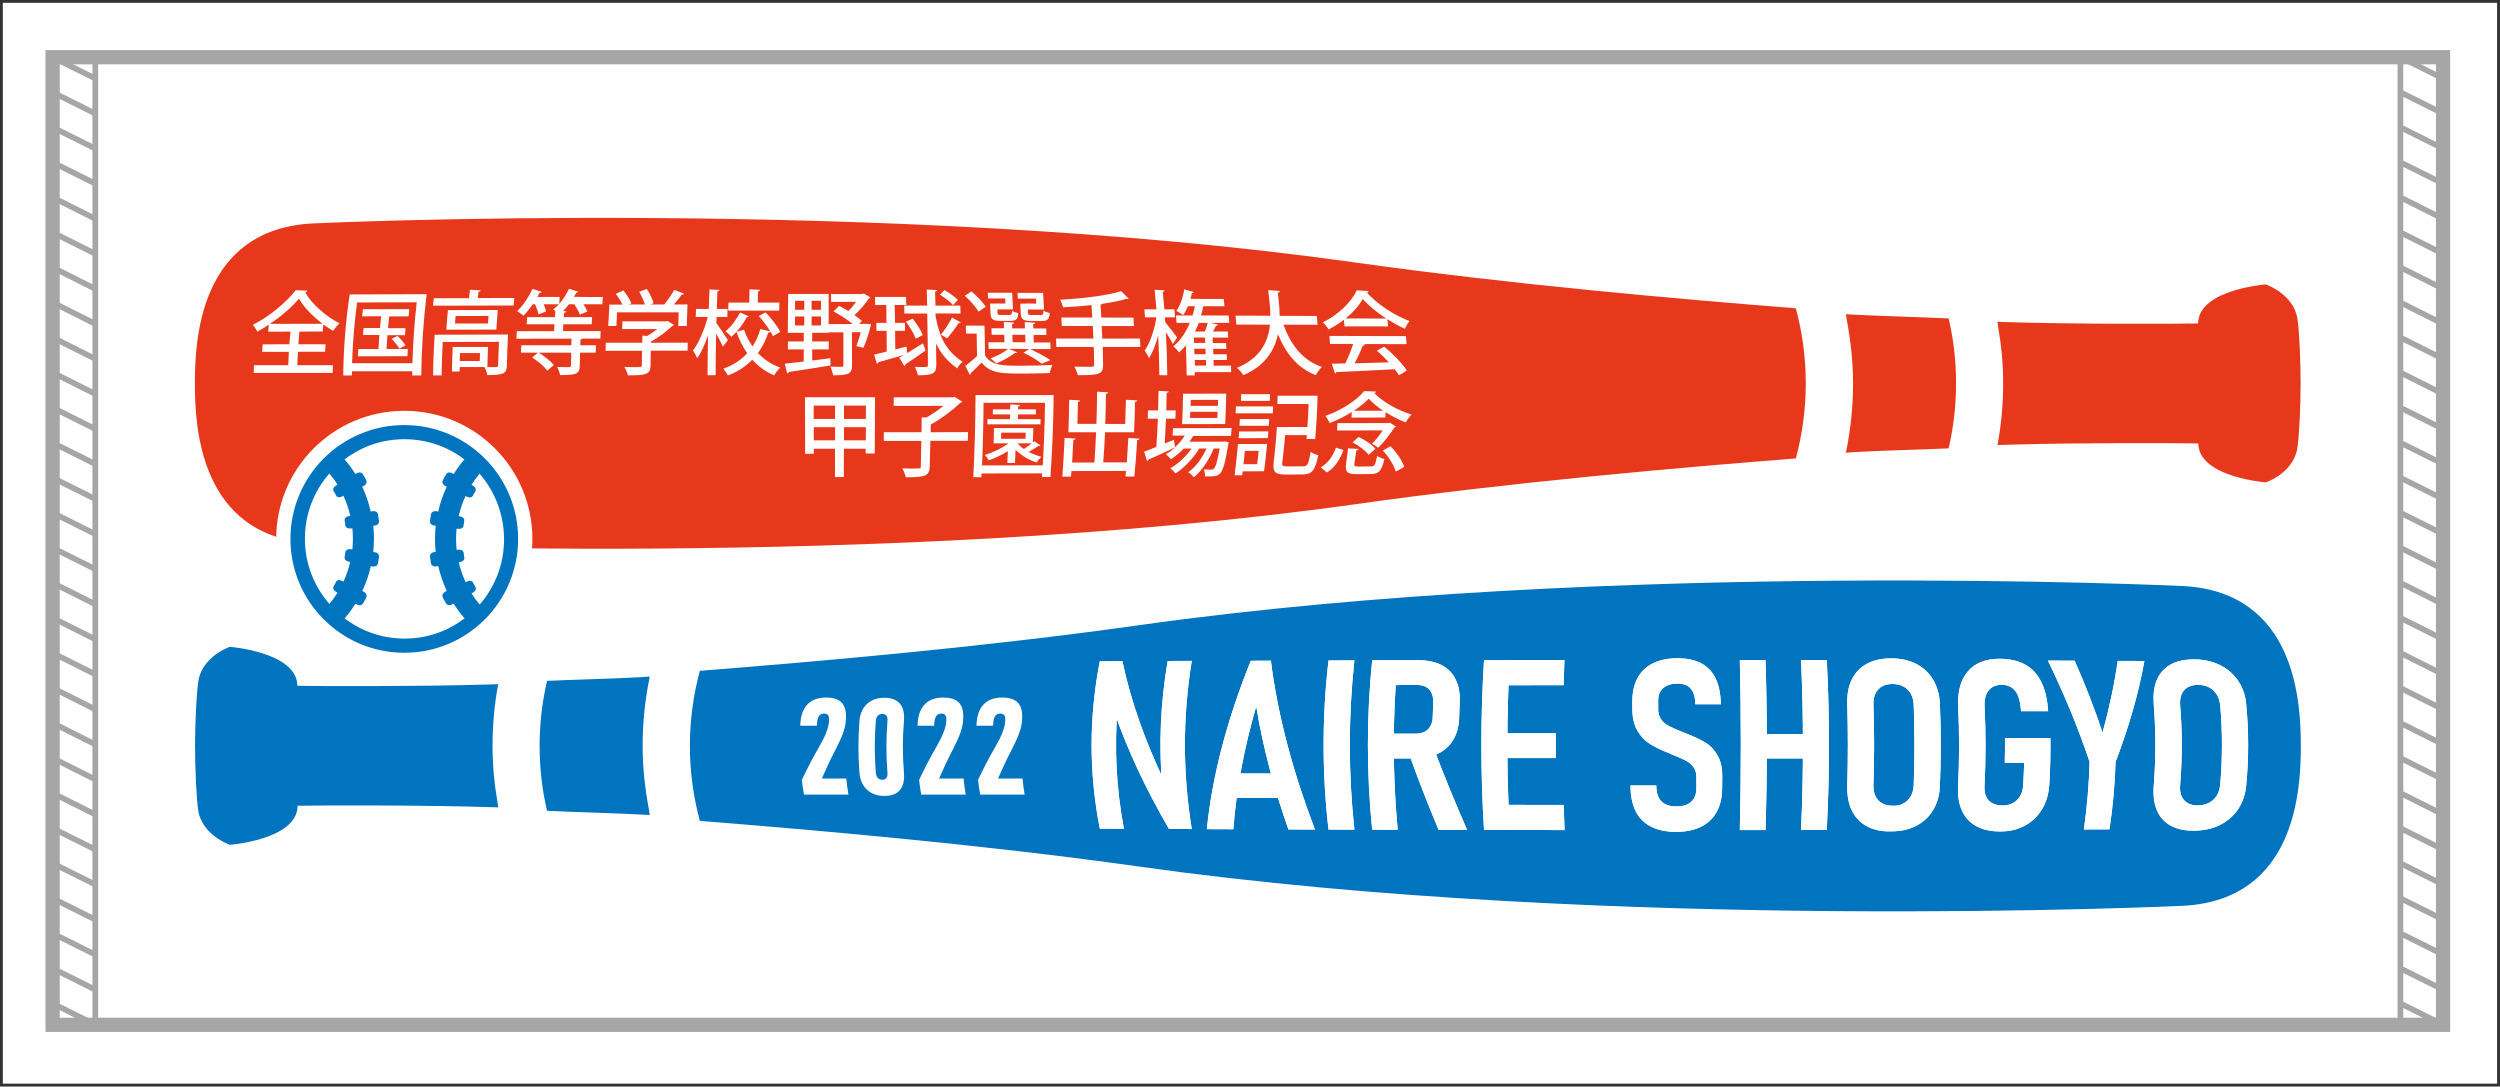
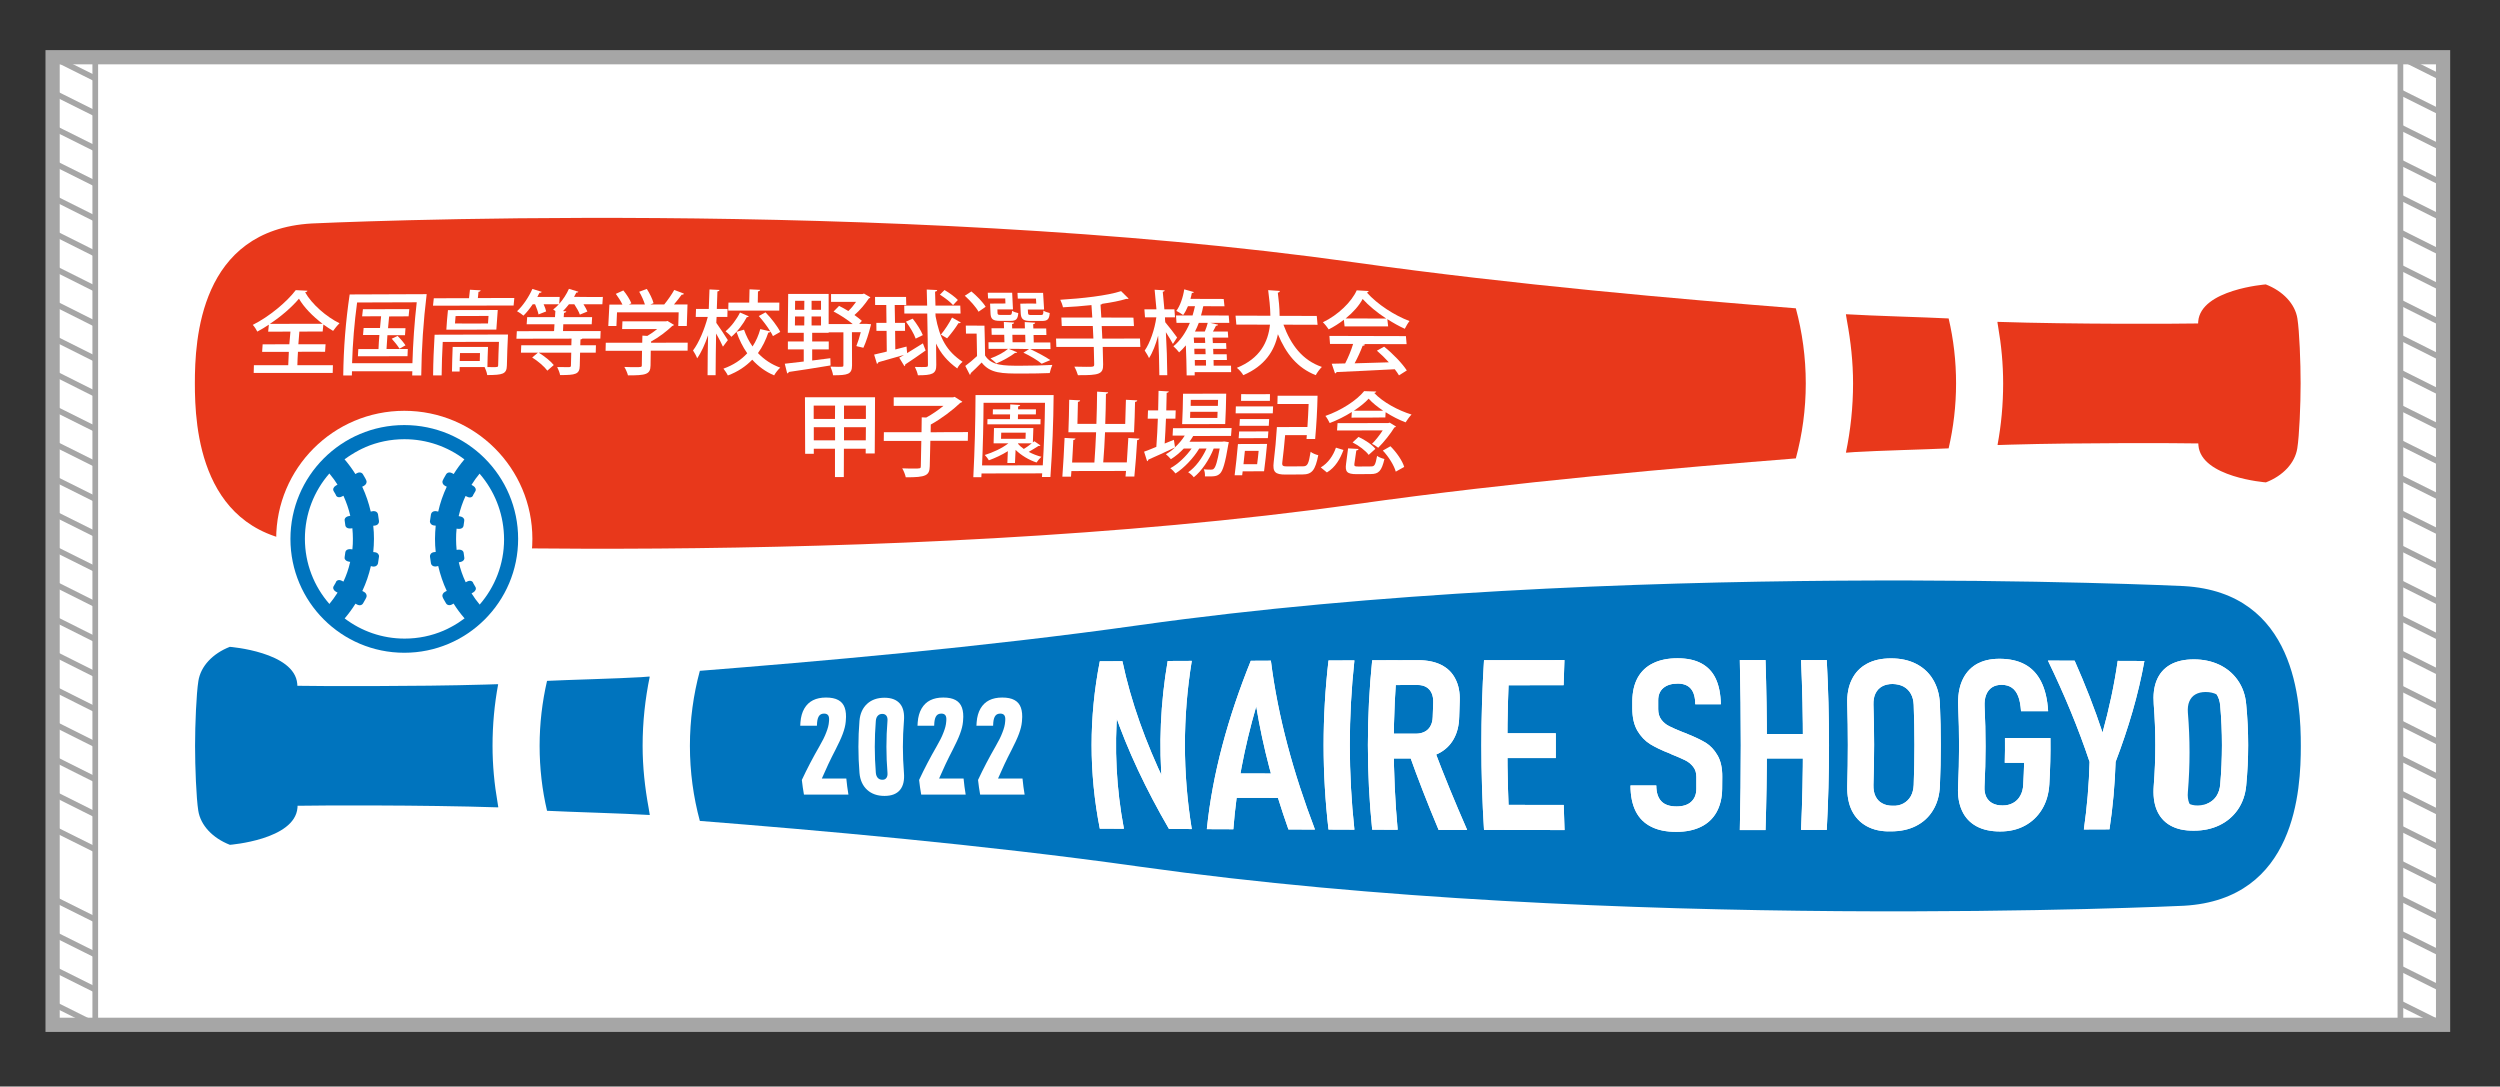
<svg xmlns="http://www.w3.org/2000/svg" version="1.1" id="_x31_053" x="0px" y="0px" viewBox="0 0 2490.2 1082.3" style="enable-background:new 0 0 2490.2 1082.3;" xml:space="preserve">
  <rect x="0" y="0" width="2490.2" height="1082.3" fill="#333333" stroke="none" />
  <style type="text/css">
	.st0{fill:#FFFFFF;}
	.st1{fill:none;stroke:#A6A6A6;stroke-width:5.669;stroke-miterlimit:10;}
	.st2{fill:none;stroke:#A6A6A6;stroke-width:14.173;stroke-miterlimit:10;}
	.st3{fill:#0074BE;}
	.st4{fill:#E8381B;}
</style>
-   <rect x="2.8" y="2.8" class="st0" width="2484.5" height="1076.6" />
  <rect x="52.4" y="57" class="st0" width="2381.1" height="963.8" />
  <g>
    <rect x="52.4" y="57" class="st1" width="42.5" height="963.8" />
    <line class="st1" x1="52.4" y1="57" x2="94.9" y2="78.2" />
    <line class="st1" x1="52.4" y1="91.9" x2="94.9" y2="113.1" />
    <line class="st1" x1="52.4" y1="126.8" x2="94.9" y2="148" />
    <line class="st1" x1="52.4" y1="161.7" x2="94.9" y2="182.9" />
    <line class="st1" x1="52.4" y1="196.6" x2="94.9" y2="217.9" />
    <line class="st1" x1="52.4" y1="231.5" x2="94.9" y2="252.8" />
    <line class="st1" x1="52.4" y1="266.4" x2="94.9" y2="287.7" />
    <line class="st1" x1="52.4" y1="301.3" x2="94.9" y2="322.6" />
    <line class="st1" x1="52.4" y1="336.2" x2="94.9" y2="357.5" />
    <line class="st1" x1="52.4" y1="371.1" x2="94.9" y2="392.4" />
    <line class="st1" x1="52.4" y1="406.1" x2="94.9" y2="427.3" />
    <line class="st1" x1="52.4" y1="441" x2="94.9" y2="462.2" />
    <line class="st1" x1="52.4" y1="475.9" x2="94.9" y2="497.1" />
    <line class="st1" x1="52.4" y1="510.8" x2="94.9" y2="532" />
    <line class="st1" x1="52.4" y1="545.7" x2="94.9" y2="566.9" />
    <line class="st1" x1="52.4" y1="580.6" x2="94.9" y2="601.9" />
    <line class="st1" x1="52.4" y1="615.5" x2="94.9" y2="636.8" />
    <line class="st1" x1="52.4" y1="650.4" x2="94.9" y2="671.7" />
    <line class="st1" x1="52.4" y1="685.3" x2="94.9" y2="706.6" />
    <line class="st1" x1="52.4" y1="720.2" x2="94.9" y2="741.5" />
    <line class="st1" x1="52.4" y1="755.1" x2="94.9" y2="776.4" />
    <line class="st1" x1="52.4" y1="790" x2="94.9" y2="811.3" />
    <line class="st1" x1="52.4" y1="825" x2="94.9" y2="846.2" />
-     <line class="st1" x1="52.4" y1="859.9" x2="94.9" y2="881.1" />
    <line class="st1" x1="52.4" y1="894.8" x2="94.9" y2="916" />
    <line class="st1" x1="52.4" y1="929.7" x2="94.9" y2="950.9" />
    <line class="st1" x1="52.4" y1="964.6" x2="94.9" y2="985.8" />
    <line class="st1" x1="52.4" y1="999.5" x2="94.9" y2="1020.7" />
    <rect x="2391" y="57" class="st1" width="42.5" height="963.8" />
    <line class="st1" x1="2391" y1="57" x2="2433.5" y2="78.2" />
    <line class="st1" x1="2391" y1="91.9" x2="2433.5" y2="113.1" />
    <line class="st1" x1="2391" y1="126.8" x2="2433.5" y2="148" />
    <line class="st1" x1="2391" y1="161.7" x2="2433.5" y2="182.9" />
    <line class="st1" x1="2391" y1="196.6" x2="2433.5" y2="217.9" />
    <line class="st1" x1="2391" y1="231.5" x2="2433.5" y2="252.8" />
    <line class="st1" x1="2391" y1="266.4" x2="2433.5" y2="287.7" />
    <line class="st1" x1="2391" y1="301.3" x2="2433.5" y2="322.6" />
    <line class="st1" x1="2391" y1="336.2" x2="2433.5" y2="357.5" />
    <line class="st1" x1="2391" y1="371.1" x2="2433.5" y2="392.4" />
    <line class="st1" x1="2391" y1="406.1" x2="2433.5" y2="427.3" />
    <line class="st1" x1="2391" y1="441" x2="2433.5" y2="462.2" />
    <line class="st1" x1="2391" y1="475.9" x2="2433.5" y2="497.1" />
    <line class="st1" x1="2391" y1="510.8" x2="2433.5" y2="532" />
    <line class="st1" x1="2391" y1="545.7" x2="2433.5" y2="566.9" />
    <line class="st1" x1="2391" y1="580.6" x2="2433.5" y2="601.9" />
    <line class="st1" x1="2391" y1="615.5" x2="2433.5" y2="636.8" />
    <line class="st1" x1="2391" y1="650.4" x2="2433.5" y2="671.7" />
    <line class="st1" x1="2391" y1="685.3" x2="2433.5" y2="706.6" />
    <line class="st1" x1="2391" y1="720.2" x2="2433.5" y2="741.5" />
    <line class="st1" x1="2391" y1="755.1" x2="2433.5" y2="776.4" />
    <line class="st1" x1="2391" y1="790" x2="2433.5" y2="811.3" />
    <line class="st1" x1="2391" y1="825" x2="2433.5" y2="846.2" />
    <line class="st1" x1="2391" y1="859.9" x2="2433.5" y2="881.1" />
    <line class="st1" x1="2391" y1="894.8" x2="2433.5" y2="916" />
    <line class="st1" x1="2391" y1="929.7" x2="2433.5" y2="950.9" />
    <line class="st1" x1="2391" y1="964.6" x2="2433.5" y2="985.8" />
    <line class="st1" x1="2391" y1="999.5" x2="2433.5" y2="1020.7" />
  </g>
  <rect x="52.4" y="57" class="st2" width="2381.1" height="963.8" />
  <g>
    <rect x="194.1" y="170.4" class="st0" width="2097.6" height="737" />
    <g>
      <g>
        <path class="st3" d="M544.9,678.2c20-1,71.4-2.3,93.9-3.7c2.7-0.2,5.2-0.4,7.9-0.6c0,0,0,0.1,0,0.1c0.2,0,0.3,0,0.5,0     c-4.6,22.3-7.1,45.3-7.1,68.9c0,21.2,2.3,41.8,6,61.9c0.5,2.2,0.6,4.4,1.1,6.6c0,0-0.1,0-0.1,0c0,0.1,0,0.3,0.1,0.4     c-25.7-1.6-79.7-3-102.3-4.2c-4.9-20.8-7.4-42.4-7.4-64.7C537.5,720.6,540.1,699,544.9,678.2z" />
        <path class="st3" d="M228.9,644.3c0,0,64.6,5,67.2,36.9c0,0.6,0.1,1.3,0.1,1.9c19.4,0.4,118.4,0.8,186.9-1.2     c4.2-0.1,8.2-0.3,12.6-0.4c0,0,0,0.1,0,0.1c0.2,0,0.3,0,0.5,0c-3.7,19.8-5.6,40.4-5.6,61.3c0,19.2,1.8,38.1,5,56.5     c0.3,1.5,0.4,3,0.7,4.4c0,0,0,0-0.1,0c0,0.1,0,0.3,0.1,0.4c-76-2.5-179.3-2-199.9-1.6c0,0.6-0.1,1.3-0.1,2     c-2.6,31.9-67.3,36.9-67.3,36.9c-17.2-6.7-29.2-19.4-31.5-34c-2-12.6-3.2-43.6-3.2-64.6c0-21.4,1.3-52.2,3.3-64.6     C199.9,663.6,211.8,651,228.9,644.3z" />
        <path class="st3" d="M697.1,668.2c113.3-9,280.1-23.2,438.5-45.6c469.5-66,1037.3-38.9,1039.8-38.8     c111.8,6.5,116.4,116.3,116.4,159.2c0,43-4.6,152.8-116.4,159.2c-2.5,0.1-570.3,27.2-1039.8-38.9     c-158.3-22.3-325.1-36.6-438.5-45.6c-6.4-23.7-9.9-48.8-9.9-74.8C687.2,717,690.7,691.9,697.1,668.2z" />
      </g>
      <g>
        <g>
          <path class="st0" d="M1095.5,658.7c7.5,0,15-0.1,22.5-0.1c8.5,40.4,23.2,81,42.7,121.6c-1,1.2-2,2.4-3,3.6      c-3.6-41.8-1.8-83.6,5.4-125.4c8,0,16-0.1,24-0.1c-9.1,55.8-9.1,111.6,0,167.5c-7.6,0-15.2-0.1-22.7-0.1      c-22.7-39.1-41.3-78.2-54.6-117.1c1.1-1.2,2.3-2.4,3.4-3.6c-3.3,40.2-1.3,80.3,6.3,120.5c-8,0-16-0.1-24-0.1      C1084.6,769.9,1084.6,714.3,1095.5,658.7z" />
          <path class="st0" d="M1245.9,658.2c6.7,0,13.3,0,20-0.1c7,56,22.5,112.1,43.9,168.2c-8.8,0-17.6,0-26.4-0.1      c-14.5-40.9-25.4-81.8-32.1-122.6c-11.9,40.9-19.7,81.7-22.8,122.4c-8.8,0-17.6-0.1-26.4-0.1      C1207.8,770.2,1223.3,714.2,1245.9,658.2z M1223,770.4c18.8,0,37.5,0,56.3,0.1c0.4,8.1,0.9,16.2,1.5,24.3      c-18.7,0-37.4-0.1-56.1-0.1C1224,786.6,1223.4,778.5,1223,770.4z" />
          <path class="st0" d="M1349.1,826.4c-8.6,0-17.2,0-25.8-0.1c-6.5-56.1-6.5-112.3,0-168.4c8.6,0,17.2,0,25.8-0.1      C1343,714.1,1343,770.2,1349.1,826.4z" />
          <path class="st0" d="M1366.8,657.7c8.5,0,16.9,0,25.4-0.1c-5.2,56.3-5.2,112.6,0,168.9c-8.5,0-16.9,0-25.4-0.1      C1361.1,770.2,1361.1,714,1366.8,657.7z M1374.1,730.8c12.1,0,24.3,0,36.4,0c3.3,0,6.2-0.7,8.7-2c2.5-1.3,4.4-3.2,5.7-5.7      c1.4-2.5,2.1-5.5,2.2-8.9c0.1-4.8,0.3-9.6,0.5-14.4c0.1-3.6-0.4-6.8-1.6-9.4c-1.2-2.6-2.9-4.6-5.3-6c-2.4-1.4-5.2-2.1-8.5-2.1      c-12.1,0-24.1,0-36.2,0.1c0.6-8.2,1.3-16.5,2.1-24.7c11.5,0,23,0,34.6-0.1c9,0,16.7,1.6,22.9,4.7c6.3,3.2,11,7.8,14.1,14      c3.2,6.2,4.6,13.4,4.3,21.8c-0.2,5.3-0.4,10.5-0.5,15.8c-0.2,8.7-2,16.1-5.6,22.4c-3.5,6.2-8.6,11-15.2,14.3      c-6.6,3.3-14.5,4.9-23.6,4.9c-11.7,0-23.4,0-35,0C1374,747.3,1374,739,1374.1,730.8z M1403.3,750.3c8.2-1.8,16.4-3.6,24.7-5.3      c10.2,27.2,21.5,54.5,33.4,81.7c-9.5,0-18.9,0-28.4,0C1422.3,801.2,1412.3,775.7,1403.3,750.3z" />
          <path class="st0" d="M1478.2,657.6c8.5,0,17.1,0,25.6,0c-3.1,56.4-3.1,112.8,0,169.1c-8.5,0-17.1,0-25.6,0      C1474.7,770.3,1474.7,714,1478.2,657.6z M1490,657.6c22.8,0,45.5-0.1,68.3-0.1c-0.3,8.3-0.6,16.7-0.8,25      c-22.9,0-45.9,0-68.8,0.1C1489.1,674.3,1489.6,665.9,1490,657.6z M1487.6,730.4c20.7,0,41.4,0,62.1,0c0,8.2,0,16.5,0,24.7      c-20.7,0-41.4,0-62.1,0C1487.5,746.8,1487.5,738.6,1487.6,730.4z M1488.8,801.7c22.9,0,45.9,0,68.8,0.1c0.2,8.3,0.5,16.7,0.8,25      c-22.8,0-45.5,0-68.3-0.1C1489.6,818.4,1489.1,810,1488.8,801.7z" />
          <path class="st0" d="M1644.6,823.4c-6.8-3.4-11.9-8.5-15.3-15.3c-3.4-6.8-5.2-15.4-5.2-25.7c8.6,0,17.1,0,25.7,0      c0,7,1.7,12.2,5,15.7c3.3,3.5,8.4,5.2,15.2,5.2c6.2,0,11.1-1.5,14.5-4.6c3.4-3.1,5.2-7.4,5.2-13c0-4,0-7.9,0-11.9      c0-4-1-7.4-3.2-10.1c-2.1-2.7-4.8-4.9-8.1-6.5c-3.3-1.6-7.8-3.6-13.6-5.9c-0.1,0-0.2,0-0.2-0.1c-0.1,0-0.2-0.1-0.2-0.2      c-0.6-0.2-1.2-0.5-1.7-0.7c-7.6-2.9-13.9-6-19-9.1c-5-3.1-9.3-7.6-12.7-13.3c-3.4-5.8-5.1-13.2-5.1-22.3c0-2.5,0-5,0-7.5      c0.1-9,1.9-16.7,5.4-23.1c3.6-6.4,8.7-11.2,15.4-14.4c6.7-3.3,14.8-4.9,24.3-4.9c9.5,0,17.4,1.7,23.7,5.1      c6.3,3.4,11.1,8.4,14.3,15.2c3.2,6.8,4.9,15.3,5.1,25.5c-8.5,0-17,0-25.5,0c0-6.9-1.5-12.1-4.4-15.5c-2.9-3.4-7.3-5.1-13-5.1      c-6.2,0-11,1.5-14.4,4.4c-3.4,2.9-5.1,7-5.1,12.2c0,3,0,5.9,0,8.9c0,4.1,1,7.6,3.1,10.4c2.1,2.8,4.7,5,8,6.6      c3.2,1.6,7.6,3.6,13.2,5.8c0.5,0.2,1.1,0.4,1.6,0.6c0.5,0.2,1.1,0.4,1.6,0.6c0.2,0.1,0.5,0.2,0.8,0.3c0.3,0.1,0.6,0.3,0.8,0.4      c7.5,3,13.5,5.9,18.2,8.7c4.7,2.9,8.6,7.1,11.8,12.6c3.2,5.5,4.8,12.7,4.7,21.5c0,4-0.1,7.9-0.1,11.9c-0.1,9-2,16.7-5.6,23.2      c-3.6,6.4-8.8,11.3-15.6,14.6c-6.8,3.3-14.9,5-24.4,5C1659.7,828.6,1651.3,826.9,1644.6,823.4z" />
          <path class="st0" d="M1733,657.5c8.5,0,17.1,0,25.6,0c1.8,56.4,1.8,112.8,0,169.3c-8.5,0-17.1,0-25.6,0      C1734.3,770.4,1734.3,713.9,1733,657.5z M1748.3,731.1c20.9,0,41.8,0,62.6,0c0.1,8.1,0,16.3,0,24.4c-20.9,0-41.8,0-62.6,0      C1748.3,747.4,1748.3,739.2,1748.3,731.1z M1794,657.5c8.5,0,17.1,0,25.6,0c3,56.4,3,112.8,0,169.2c-8.5,0-17.1,0-25.6,0      C1796.5,770.4,1796.5,714,1794,657.5z" />
          <path class="st0" d="M1859.5,823c-6.6-3.6-11.5-8.8-14.9-15.6c-3.3-6.8-4.8-14.9-4.6-24.3c0.8-27.3,0.8-54.6,0-81.9      c-0.3-9.5,1.2-17.6,4.6-24.4c3.3-6.8,8.3-12,14.9-15.6c6.6-3.6,14.6-5.4,24.1-5.4c9.5,0,17.8,1.8,24.9,5.4      c7.1,3.6,12.8,8.8,16.9,15.6c4.1,6.8,6.5,14.9,6.9,24.3c1.2,27.2,1.2,54.5,0,81.7c-0.4,9.4-2.7,17.5-6.9,24.3      c-4.1,6.8-9.8,12-16.9,15.6c-7.1,3.6-15.4,5.4-24.9,5.4C1874.1,828.4,1866.1,826.6,1859.5,823z M1896,800.3      c3.1-1.7,5.5-4.1,7.3-7.2c1.7-3.1,2.7-6.8,2.9-11.2c1-26.6,1-53.2,0-79.8c-0.2-4.3-1.1-8-2.9-11.1c-1.7-3.1-4.2-5.5-7.3-7.2      c-3.1-1.6-6.7-2.4-10.8-2.5c-4.1,0-7.6,0.8-10.5,2.4c-2.9,1.6-5.1,4-6.6,7.1c-1.5,3.1-2.1,6.8-2,11.1c0.9,26.6,0.9,53.2,0,79.9      c-0.1,4.3,0.5,8.1,2,11.2c1.5,3.1,3.6,5.5,6.6,7.1c2.9,1.7,6.4,2.5,10.5,2.5C1889.3,802.8,1892.9,802,1896,800.3z" />
          <path class="st0" d="M2042.4,735.2c0.2,15.4-0.2,30.7-1.1,46.1c-0.6,9.6-3.1,18-7.4,25c-4.3,7-10,12.4-17.1,16.2      c-7.1,3.8-15.2,5.7-24.5,5.7c-9.3,0-17.2-1.7-23.6-5.2c-6.4-3.5-11.2-8.6-14.3-15.3c-3.1-6.7-4.5-14.7-4-24      c1.3-26.7,1.3-53.5,0.1-80.2c-0.4-9.8,0.8-18.3,3.9-25.4c3.1-7.1,7.7-12.5,14-16.3c6.3-3.7,14-5.6,23.2-5.6      c10,0,18.5,1.9,25.3,5.6c6.9,3.7,12.3,9.4,16.2,17.1c3.9,7.7,6.3,17.5,7,29.5c-9,0-18,0-27,0c-0.4-6-1.3-11-2.8-14.8      c-1.5-3.9-3.6-6.7-6.3-8.6c-2.7-1.9-6.1-2.8-10-2.9c-3.9,0-7.1,0.8-9.7,2.5c-2.7,1.7-4.6,4.2-5.9,7.4c-1.3,3.2-1.8,7.1-1.6,11.5      c1.3,26.7,1.3,53.4-0.1,80.1c-0.2,3.9,0.4,7.2,1.7,10c1.4,2.8,3.4,5,6.2,6.5c2.8,1.5,6.2,2.2,10.2,2.2c3.9,0,7.4-0.8,10.4-2.5      c3-1.6,5.4-4,7.1-7.1c1.8-3.1,2.8-6.8,3-11.1c0.4-7.3,0.7-14.5,0.9-21.8c-6.4,0-12.9,0-19.3,0c0.2-8.2,0.3-16.5,0.2-24.7      C2012.2,735.2,2027.3,735.2,2042.4,735.2z" />
          <path class="st0" d="M2107.3,758.9c-0.7,22.4-2.7,44.8-6.1,67.2c-8.5,0-17,0.1-25.5,0.1c3.2-22.4,5.1-44.8,5.7-67.3      c-11.2-33.6-25.2-67.2-41.5-100.9c8.9,0,17.8,0.1,26.6,0.1c10.6,23.9,19.9,47.7,27.8,71.6c6.6-23.8,11.7-47.6,15.1-71.4      c8.9,0,17.8,0.1,26.6,0.1C2130,691.8,2120.1,725.3,2107.3,758.9z" />
-           <path class="st0" d="M2161.8,822.2c-6.2-3.5-10.7-8.7-13.5-15.4c-2.8-6.7-3.7-14.8-3-24.1c2.1-27,2.1-54.1,0-81.1      c-0.7-9.4,0.2-17.4,3-24.1c2.8-6.7,7.2-11.8,13.5-15.4c6.2-3.5,14-5.3,23.5-5.3c9.5,0,18,1.9,25.4,5.4      c7.5,3.6,13.6,8.7,18.3,15.4c4.7,6.7,7.6,14.7,8.4,24.1c2.6,26.9,2.6,53.9,0,80.8c-0.9,9.3-3.8,17.3-8.4,24      c-4.7,6.7-10.8,11.9-18.3,15.5c-7.5,3.6-16,5.4-25.4,5.4C2175.9,827.5,2168.1,825.8,2161.8,822.2z M2200.3,799.7      c3.2-1.7,5.8-4,7.7-7.1c1.9-3.1,3.1-6.7,3.5-11c2.3-26.3,2.3-52.6,0-78.9c-0.4-4.2-1.5-7.9-3.5-11c-1.9-3.1-4.5-5.5-7.7-7.1      c-3.2-1.6-6.9-2.4-10.9-2.4c-4.1,0-7.5,0.8-10.3,2.4c-2.8,1.6-4.8,4-6.1,7.1c-1.3,3.1-1.7,6.8-1.4,11c2.2,26.4,2.2,52.7,0,79.1      c-0.4,4.3,0.1,8,1.3,11c1.3,3.1,3.3,5.4,6.1,7.1c2.8,1.6,6.2,2.5,10.3,2.4C2193.4,802.2,2197.1,801.3,2200.3,799.7z" />
+           <path class="st0" d="M2161.8,822.2c-6.2-3.5-10.7-8.7-13.5-15.4c-2.8-6.7-3.7-14.8-3-24.1c2.1-27,2.1-54.1,0-81.1      c-0.7-9.4,0.2-17.4,3-24.1c2.8-6.7,7.2-11.8,13.5-15.4c6.2-3.5,14-5.3,23.5-5.3c9.5,0,18,1.9,25.4,5.4      c7.5,3.6,13.6,8.7,18.3,15.4c4.7,6.7,7.6,14.7,8.4,24.1c2.6,26.9,2.6,53.9,0,80.8c-0.9,9.3-3.8,17.3-8.4,24      c-4.7,6.7-10.8,11.9-18.3,15.5c-7.5,3.6-16,5.4-25.4,5.4C2175.9,827.5,2168.1,825.8,2161.8,822.2z M2200.3,799.7      c3.2-1.7,5.8-4,7.7-7.1c1.9-3.1,3.1-6.7,3.5-11c2.3-26.3,2.3-52.6,0-78.9c-0.4-4.2-1.5-7.9-3.5-11c-3.2-1.6-6.9-2.4-10.9-2.4c-4.1,0-7.5,0.8-10.3,2.4c-2.8,1.6-4.8,4-6.1,7.1c-1.3,3.1-1.7,6.8-1.4,11c2.2,26.4,2.2,52.7,0,79.1      c-0.4,4.3,0.1,8,1.3,11c1.3,3.1,3.3,5.4,6.1,7.1c2.8,1.6,6.2,2.5,10.3,2.4C2193.4,802.2,2197.1,801.3,2200.3,799.7z" />
        </g>
        <g>
          <path class="st0" d="M1095.5,658.7c7.5,0,15-0.1,22.5-0.1c8.5,40.4,23.2,81,42.7,121.6c-1,1.2-2,2.4-3,3.6      c-3.6-41.8-1.8-83.6,5.4-125.4c8,0,16-0.1,24-0.1c-9.1,55.8-9.1,111.6,0,167.5c-7.6,0-15.2-0.1-22.7-0.1      c-22.7-39.1-41.3-78.2-54.6-117.1c1.1-1.2,2.3-2.4,3.4-3.6c-3.3,40.2-1.3,80.3,6.3,120.5c-8,0-16-0.1-24-0.1      C1084.6,769.9,1084.6,714.3,1095.5,658.7z" />
          <path class="st0" d="M1245.9,658.2c6.7,0,13.3,0,20-0.1c7,56,22.5,112.1,43.9,168.2c-8.8,0-17.6,0-26.4-0.1      c-14.5-40.9-25.4-81.8-32.1-122.6c-11.9,40.9-19.7,81.7-22.8,122.4c-8.8,0-17.6-0.1-26.4-0.1      C1207.8,770.2,1223.3,714.2,1245.9,658.2z M1223,770.4c18.8,0,37.5,0,56.3,0.1c0.4,8.1,0.9,16.2,1.5,24.3      c-18.7,0-37.4-0.1-56.1-0.1C1224,786.6,1223.4,778.5,1223,770.4z" />
          <path class="st0" d="M1349.1,826.4c-8.6,0-17.2,0-25.8-0.1c-6.5-56.1-6.5-112.3,0-168.4c8.6,0,17.2,0,25.8-0.1      C1343,714.1,1343,770.2,1349.1,826.4z" />
          <path class="st0" d="M1366.8,657.7c8.5,0,16.9,0,25.4-0.1c-5.2,56.3-5.2,112.6,0,168.9c-8.5,0-16.9,0-25.4-0.1      C1361.1,770.2,1361.1,714,1366.8,657.7z M1374.1,730.8c12.1,0,24.3,0,36.4,0c3.3,0,6.2-0.7,8.7-2c2.5-1.3,4.4-3.2,5.7-5.7      c1.4-2.5,2.1-5.5,2.2-8.9c0.1-4.8,0.3-9.6,0.5-14.4c0.1-3.6-0.4-6.8-1.6-9.4c-1.2-2.6-2.9-4.6-5.3-6c-2.4-1.4-5.2-2.1-8.5-2.1      c-12.1,0-24.1,0-36.2,0.1c0.6-8.2,1.3-16.5,2.1-24.7c11.5,0,23,0,34.6-0.1c9,0,16.7,1.6,22.9,4.7c6.3,3.2,11,7.8,14.1,14      c3.2,6.2,4.6,13.4,4.3,21.8c-0.2,5.3-0.4,10.5-0.5,15.8c-0.2,8.7-2,16.1-5.6,22.4c-3.5,6.2-8.6,11-15.2,14.3      c-6.6,3.3-14.5,4.9-23.6,4.9c-11.7,0-23.4,0-35,0C1374,747.3,1374,739,1374.1,730.8z M1403.3,750.3c8.2-1.8,16.4-3.6,24.7-5.3      c10.2,27.2,21.5,54.5,33.4,81.7c-9.5,0-18.9,0-28.4,0C1422.3,801.2,1412.3,775.7,1403.3,750.3z" />
          <path class="st0" d="M1478.2,657.6c8.5,0,17.1,0,25.6,0c-3.1,56.4-3.1,112.8,0,169.1c-8.5,0-17.1,0-25.6,0      C1474.7,770.3,1474.7,714,1478.2,657.6z M1490,657.6c22.8,0,45.5-0.1,68.3-0.1c-0.3,8.3-0.6,16.7-0.8,25      c-22.9,0-45.9,0-68.8,0.1C1489.1,674.3,1489.6,665.9,1490,657.6z M1487.6,730.4c20.7,0,41.4,0,62.1,0c0,8.2,0,16.5,0,24.7      c-20.7,0-41.4,0-62.1,0C1487.5,746.8,1487.5,738.6,1487.6,730.4z M1488.8,801.7c22.9,0,45.9,0,68.8,0.1c0.2,8.3,0.5,16.7,0.8,25      c-22.8,0-45.5,0-68.3-0.1C1489.6,818.4,1489.1,810,1488.8,801.7z" />
          <path class="st0" d="M1644.6,823.4c-6.8-3.4-11.9-8.5-15.3-15.3c-3.4-6.8-5.2-15.4-5.2-25.7c8.6,0,17.1,0,25.7,0      c0,7,1.7,12.2,5,15.7c3.3,3.5,8.4,5.2,15.2,5.2c6.2,0,11.1-1.5,14.5-4.6c3.4-3.1,5.2-7.4,5.2-13c0-4,0-7.9,0-11.9      c0-4-1-7.4-3.2-10.1c-2.1-2.7-4.8-4.9-8.1-6.5c-3.3-1.6-7.8-3.6-13.6-5.9c-0.1,0-0.2,0-0.2-0.1c-0.1,0-0.2-0.1-0.2-0.2      c-0.6-0.2-1.2-0.5-1.7-0.7c-7.6-2.9-13.9-6-19-9.1c-5-3.1-9.3-7.6-12.7-13.3c-3.4-5.8-5.1-13.2-5.1-22.3c0-2.5,0-5,0-7.5      c0.1-9,1.9-16.7,5.4-23.1c3.6-6.4,8.7-11.2,15.4-14.4c6.7-3.3,14.8-4.9,24.3-4.9c9.5,0,17.4,1.7,23.7,5.1      c6.3,3.4,11.1,8.4,14.3,15.2c3.2,6.8,4.9,15.3,5.1,25.5c-8.5,0-17,0-25.5,0c0-6.9-1.5-12.1-4.4-15.5c-2.9-3.4-7.3-5.1-13-5.1      c-6.2,0-11,1.5-14.4,4.4c-3.4,2.9-5.1,7-5.1,12.2c0,3,0,5.9,0,8.9c0,4.1,1,7.6,3.1,10.4c2.1,2.8,4.7,5,8,6.6      c3.2,1.6,7.6,3.6,13.2,5.8c0.5,0.2,1.1,0.4,1.6,0.6c0.5,0.2,1.1,0.4,1.6,0.6c0.2,0.1,0.5,0.2,0.8,0.3c0.3,0.1,0.6,0.3,0.8,0.4      c7.5,3,13.5,5.9,18.2,8.7c4.7,2.9,8.6,7.1,11.8,12.6c3.2,5.5,4.8,12.7,4.7,21.5c0,4-0.1,7.9-0.1,11.9c-0.1,9-2,16.7-5.6,23.2      c-3.6,6.4-8.8,11.3-15.6,14.6c-6.8,3.3-14.9,5-24.4,5C1659.7,828.6,1651.3,826.9,1644.6,823.4z" />
          <path class="st0" d="M1733,657.5c8.5,0,17.1,0,25.6,0c1.8,56.4,1.8,112.8,0,169.3c-8.5,0-17.1,0-25.6,0      C1734.3,770.4,1734.3,713.9,1733,657.5z M1748.3,731.1c20.9,0,41.8,0,62.6,0c0.1,8.1,0,16.3,0,24.4c-20.9,0-41.8,0-62.6,0      C1748.3,747.4,1748.3,739.2,1748.3,731.1z M1794,657.5c8.5,0,17.1,0,25.6,0c3,56.4,3,112.8,0,169.2c-8.5,0-17.1,0-25.6,0      C1796.5,770.4,1796.5,714,1794,657.5z" />
          <path class="st0" d="M1859.5,823c-6.6-3.6-11.5-8.8-14.9-15.6c-3.3-6.8-4.8-14.9-4.6-24.3c0.8-27.3,0.8-54.6,0-81.9      c-0.3-9.5,1.2-17.6,4.6-24.4c3.3-6.8,8.3-12,14.9-15.6c6.6-3.6,14.6-5.4,24.1-5.4c9.5,0,17.8,1.8,24.9,5.4      c7.1,3.6,12.8,8.8,16.9,15.6c4.1,6.8,6.5,14.9,6.9,24.3c1.2,27.2,1.2,54.5,0,81.7c-0.4,9.4-2.7,17.5-6.9,24.3      c-4.1,6.8-9.8,12-16.9,15.6c-7.1,3.6-15.4,5.4-24.9,5.4C1874.1,828.4,1866.1,826.6,1859.5,823z M1896,800.3      c3.1-1.7,5.5-4.1,7.3-7.2c1.7-3.1,2.7-6.8,2.9-11.2c1-26.6,1-53.2,0-79.8c-0.2-4.3-1.1-8-2.9-11.1c-1.7-3.1-4.2-5.5-7.3-7.2      c-3.1-1.6-6.7-2.4-10.8-2.5c-4.1,0-7.6,0.8-10.5,2.4c-2.9,1.6-5.1,4-6.6,7.1c-1.5,3.1-2.1,6.8-2,11.1c0.9,26.6,0.9,53.2,0,79.9      c-0.1,4.3,0.5,8.1,2,11.2c1.5,3.1,3.6,5.5,6.6,7.1c2.9,1.7,6.4,2.5,10.5,2.5C1889.3,802.8,1892.9,802,1896,800.3z" />
          <path class="st0" d="M2042.4,735.2c0.2,15.4-0.2,30.7-1.1,46.1c-0.6,9.6-3.1,18-7.4,25c-4.3,7-10,12.4-17.1,16.2      c-7.1,3.8-15.2,5.7-24.5,5.7c-9.3,0-17.2-1.7-23.6-5.2c-6.4-3.5-11.2-8.6-14.3-15.3c-3.1-6.7-4.5-14.7-4-24      c1.3-26.7,1.3-53.5,0.1-80.2c-0.4-9.8,0.8-18.3,3.9-25.4c3.1-7.1,7.7-12.5,14-16.3c6.3-3.7,14-5.6,23.2-5.6      c10,0,18.5,1.9,25.3,5.6c6.9,3.7,12.3,9.4,16.2,17.1c3.9,7.7,6.3,17.5,7,29.5c-9,0-18,0-27,0c-0.4-6-1.3-11-2.8-14.8      c-1.5-3.9-3.6-6.7-6.3-8.6c-2.7-1.9-6.1-2.8-10-2.9c-3.9,0-7.1,0.8-9.7,2.5c-2.7,1.7-4.6,4.2-5.9,7.4c-1.3,3.2-1.8,7.1-1.6,11.5      c1.3,26.7,1.3,53.4-0.1,80.1c-0.2,3.9,0.4,7.2,1.7,10c1.4,2.8,3.4,5,6.2,6.5c2.8,1.5,6.2,2.2,10.2,2.2c3.9,0,7.4-0.8,10.4-2.5      c3-1.6,5.4-4,7.1-7.1c1.8-3.1,2.8-6.8,3-11.1c0.4-7.3,0.7-14.5,0.9-21.8c-6.4,0-12.9,0-19.3,0c0.2-8.2,0.3-16.5,0.2-24.7      C2012.2,735.2,2027.3,735.2,2042.4,735.2z" />
          <path class="st0" d="M2107.3,758.9c-0.7,22.4-2.7,44.8-6.1,67.2c-8.5,0-17,0.1-25.5,0.1c3.2-22.4,5.1-44.8,5.7-67.3      c-11.2-33.6-25.2-67.2-41.5-100.9c8.9,0,17.8,0.1,26.6,0.1c10.6,23.9,19.9,47.7,27.8,71.6c6.6-23.8,11.7-47.6,15.1-71.4      c8.9,0,17.8,0.1,26.6,0.1C2130,691.8,2120.1,725.3,2107.3,758.9z" />
          <path class="st0" d="M2161.8,822.2c-6.2-3.5-10.7-8.7-13.5-15.4c-2.8-6.7-3.7-14.8-3-24.1c2.1-27,2.1-54.1,0-81.1      c-0.7-9.4,0.2-17.4,3-24.1c2.8-6.7,7.2-11.8,13.5-15.4c6.2-3.5,14-5.3,23.5-5.3c9.5,0,18,1.9,25.4,5.4      c7.5,3.6,13.6,8.7,18.3,15.4c4.7,6.7,7.6,14.7,8.4,24.1c2.6,26.9,2.6,53.9,0,80.8c-0.9,9.3-3.8,17.3-8.4,24      c-4.7,6.7-10.8,11.9-18.3,15.5c-7.5,3.6-16,5.4-25.4,5.4C2175.9,827.5,2168.1,825.8,2161.8,822.2z M2200.3,799.7      c3.2-1.7,5.8-4,7.7-7.1c1.9-3.1,3.1-6.7,3.5-11c2.3-26.3,2.3-52.6,0-78.9c-0.4-4.2-1.5-7.9-3.5-11c-1.9-3.1-4.5-5.5-7.7-7.1      c-3.2-1.6-6.9-2.4-10.9-2.4c-4.1,0-7.5,0.8-10.3,2.4c-2.8,1.6-4.8,4-6.1,7.1c-1.3,3.1-1.7,6.8-1.4,11c2.2,26.4,2.2,52.7,0,79.1      c-0.4,4.3,0.1,8,1.3,11c1.3,3.1,3.3,5.4,6.1,7.1c2.8,1.6,6.2,2.5,10.3,2.4C2193.4,802.2,2197.1,801.3,2200.3,799.7z" />
        </g>
      </g>
      <g>
        <g>
          <path class="st0" d="M798.7,776.9c5.2-11.2,11.1-22.4,17.6-33.7c2.9-5,5.2-9.5,6.7-13.6c1.6-4,2.5-7.5,2.7-10.6      c0-0.4,0.1-0.8,0.1-1.3c0.2-2.3-0.1-4.1-0.9-5.2c-0.8-1.1-2.1-1.7-4-1.7c-2.2,0-3.8,0.7-4.9,2.1c-1.1,1.4-1.8,3.6-2.1,6.6      c-0.1,1.1-0.2,2.3-0.2,3.4c-5.5,0-11.1,0-16.6,0c0.1-1.1,0.2-2.3,0.2-3.4c0.4-5.6,1.8-10.2,3.9-13.8c2.1-3.6,5-6.4,8.6-8.2      c3.6-1.8,7.9-2.7,13-2.7c5.1,0,9.1,0.8,12.2,2.5c3.1,1.7,5.2,4.2,6.4,7.6c1.2,3.4,1.6,7.7,1.1,12.8c0,0.4-0.1,0.8-0.1,1.3      c-0.3,3.5-1.3,7.6-3,12.1c-1.7,4.6-4.2,9.8-7.2,15.7c-5,9.6-9.5,19.2-13.6,28.7c8.1,0,16.3,0,24.4,0c0.5,5.4,1.2,10.7,2.1,16      c-14.8,0-29.5,0-44.3,0C799.9,786.8,799.3,781.9,798.7,776.9z" />
          <path class="st0" d="M863.8,786.8c-4.4-4-7.1-9.7-7.7-17c-1.4-17.2-1.4-34.6,0-51.8c0.6-7.3,3.3-13,7.7-17c4.4-4,10.2-6,17.2-6      c7,0,12.1,2,15.5,6c3.3,4,4.5,9.7,3.9,17c-1.4,17.2-1.4,34.6,0,51.8c0.6,7.3-0.6,13-3.9,17c-3.3,4-8.4,6-15.5,6      C874,792.8,868.2,790.8,863.8,786.8z M882.9,774.9c0.9-1.2,1.3-2.9,1.1-5.1c-1.4-17.2-1.4-34.6,0-51.8c0.2-2.2-0.2-3.9-1.1-5.1      c-0.9-1.2-2.3-1.8-4.1-1.8c-1.8,0-3.3,0.6-4.4,1.8c-1.2,1.2-1.8,2.9-2,5.1c-1.4,17.2-1.4,34.6,0,51.8c0.2,2.2,0.9,3.9,2,5.1      c1.2,1.2,2.6,1.8,4.4,1.8C880.7,776.8,882,776.1,882.9,774.9z" />
          <path class="st0" d="M915.5,776.9c5.2-11.2,11.1-22.4,17.6-33.7c2.9-5,5.2-9.5,6.7-13.6c1.6-4,2.5-7.5,2.7-10.6      c0-0.4,0.1-0.8,0.1-1.3c0.2-2.3-0.1-4.1-0.9-5.2c-0.8-1.1-2.1-1.7-4-1.7c-2.2,0-3.8,0.7-4.9,2.1c-1.1,1.4-1.8,3.6-2.1,6.6      c-0.1,1.1-0.2,2.3-0.2,3.4c-5.5,0-11.1,0-16.6,0c0.1-1.1,0.2-2.3,0.2-3.4c0.4-5.6,1.8-10.2,3.9-13.8c2.1-3.6,5-6.4,8.6-8.2      c3.6-1.8,7.9-2.7,13-2.7c5.1,0,9.1,0.8,12.2,2.5c3.1,1.7,5.2,4.2,6.4,7.6c1.2,3.4,1.6,7.7,1.1,12.8c0,0.4-0.1,0.8-0.1,1.3      c-0.3,3.5-1.3,7.6-3,12.1c-1.7,4.6-4.2,9.8-7.2,15.7c-5,9.6-9.5,19.2-13.6,28.7c8.1,0,16.3,0,24.4,0c0.5,5.4,1.2,10.7,2.1,16      c-14.8,0-29.5,0-44.3,0C916.7,786.8,916.1,781.9,915.5,776.9z" />
          <path class="st0" d="M974.2,776.9c5.2-11.2,11.1-22.4,17.6-33.7c2.9-5,5.2-9.5,6.7-13.6c1.6-4,2.5-7.5,2.7-10.6      c0-0.4,0.1-0.8,0.1-1.3c0.2-2.3-0.1-4.1-0.9-5.2c-0.8-1.1-2.1-1.7-4-1.7c-2.2,0-3.8,0.7-4.9,2.1c-1.1,1.4-1.8,3.6-2.1,6.6      c-0.1,1.1-0.2,2.3-0.2,3.4c-5.5,0-11.1,0-16.6,0c0.1-1.1,0.2-2.3,0.2-3.4c0.4-5.6,1.8-10.2,3.9-13.8c2.1-3.6,5-6.4,8.6-8.2      c3.6-1.8,7.9-2.7,13-2.7c5.1,0,9.1,0.8,12.2,2.5c3.1,1.7,5.2,4.2,6.4,7.6c1.2,3.4,1.6,7.7,1.1,12.8c0,0.4-0.1,0.8-0.1,1.3      c-0.3,3.5-1.3,7.6-3,12.1c-1.7,4.6-4.2,9.8-7.2,15.7c-5,9.6-9.5,19.2-13.6,28.7c8.1,0,16.3,0,24.4,0c0.5,5.4,1.2,10.7,2.1,16      c-14.8,0-29.5,0-44.3,0C975.4,786.8,974.8,781.9,974.2,776.9z" />
        </g>
      </g>
    </g>
    <g>
      <path class="st4" d="M1941,446.6c-20,1-71.4,2.3-93.9,3.7c-2.7,0.2-5.2,0.4-7.9,0.6c0,0,0-0.1,0-0.1c-0.2,0-0.3,0-0.5,0    c4.6-22.3,7.1-45.3,7.1-68.9c0-21.2-2.3-41.8-6-61.9c-0.5-2.2-0.6-4.4-1.1-6.6c0,0,0.1,0,0.1,0c0-0.1,0-0.3-0.1-0.4    c25.7,1.6,79.7,3,102.3,4.2c4.9,20.8,7.4,42.4,7.4,64.7C1948.4,404.2,1945.8,425.8,1941,446.6z" />
      <path class="st4" d="M2257,480.5c0,0-64.6-5-67.2-36.9c0-0.6-0.1-1.3-0.1-1.9c-19.4-0.4-118.4-0.8-186.9,1.2    c-4.2,0.1-8.2,0.3-12.6,0.4c0,0,0-0.1,0-0.1c-0.2,0-0.3,0-0.5,0c3.7-19.8,5.6-40.4,5.6-61.3c0-19.2-1.8-38.1-5-56.5    c-0.3-1.5-0.4-3-0.7-4.4c0,0,0,0,0.1,0c0-0.1,0-0.3-0.1-0.4c76,2.5,179.3,2,199.9,1.6c0-0.6,0.1-1.3,0.1-2    c2.6-31.9,67.3-36.9,67.3-36.9c17.2,6.7,29.2,19.4,31.5,34c2,12.6,3.2,43.6,3.2,64.6c0,21.4-1.3,52.2-3.3,64.6    C2286,461.2,2274.2,473.8,2257,480.5z" />
      <path class="st4" d="M1788.8,456.6c-113.3,9-280.1,23.2-438.5,45.6c-469.5,66-1037.3,38.9-1039.8,38.8    c-111.8-6.5-116.4-116.3-116.4-159.2c0-43,4.6-152.8,116.4-159.2c2.5-0.1,570.3-27.2,1039.8,38.9    c158.3,22.3,325.1,36.6,438.5,45.6c6.4,23.7,9.9,48.8,9.9,74.8C1798.7,407.8,1795.2,432.9,1788.8,456.6z" />
    </g>
    <g>
      <g>
        <path class="st0" d="M296.8,350.4c-0.3,4.5-0.5,8.9-0.6,13.4c11.8,0,23.6,0,35.4,0c-0.1,2.6-0.1,5.1-0.2,7.7     c-26.2,0-52.5,0-78.7,0c0.1-2.6,0.1-5.1,0.2-7.7c11.4,0,22.8,0,34.2,0c0.1-4.4,0.4-8.9,0.6-13.3c-8.9,0-17.8,0-26.6,0     c0.2-2.5,0.3-5,0.5-7.5c8.9,0,17.7,0,26.6-0.1c0.3-4.2,0.7-8.4,1.1-12.6c-7.4,0-14.8,0-22.2,0.1c0.2-2.3,0.5-4.7,0.7-7     c-3.7,2.5-7.6,4.8-11.5,6.9c-0.9-1.9-2.9-5-4.5-6.7c16.7-8.4,33.9-22.9,42.8-34.6c3.9,0.2,7.8,0.4,11.7,0.6     c-0.4,0.9-1.2,1.4-2.4,1.5c6.7,11.9,21.2,24.5,34.3,30.9c-2.3,2.2-4.6,5.1-6.4,7.6c-3.2-1.9-6.4-4-9.7-6.4     c-0.2,2.3-0.5,4.7-0.7,7c-7.7,0-15.5,0-23.2,0.1c-0.4,4.2-0.7,8.4-1,12.6c9,0,18,0,27.1,0c-0.2,2.5-0.3,5-0.5,7.5     C314.9,350.3,305.8,350.4,296.8,350.4z M321.3,322.5c-9.9-7.5-18.8-16.7-23.5-25c-6.7,8-17.3,17.4-29,25.1     C286.4,322.6,303.9,322.6,321.3,322.5z" />
        <path class="st0" d="M348.3,293.3c25.6-0.1,51.1-0.2,76.7-0.3c-3.3,27-5.1,54-5.4,81c-3,0-6,0-9,0c0-1.4,0-2.8,0.1-4.2     c-20,0-40.1,0-60.1,0c0,1.4,0,2.8-0.1,4.2c-2.9,0-5.7,0-8.6,0C342.2,347.1,344.3,320.2,348.3,293.3z M350.7,361.8     c20,0,40,0,60.1,0c0.6-20.2,2-40.5,4.3-60.7c-19.8,0.1-39.6,0.1-59.4,0.2C353,321.4,351.3,341.6,350.7,361.8z M385,347.6     c7.1,0,14.2,0,21.2,0c-0.1,2.4-0.2,4.8-0.3,7.2c-16.5,0-33,0-49.4,0.1c0.1-2.4,0.2-4.8,0.4-7.2c6.7,0,13.4,0,20.1,0     c0.2-4.7,0.5-9.4,0.9-14c-5.4,0-10.9,0-16.3,0c0.2-2.3,0.4-4.6,0.6-7c5.4,0,10.8,0,16.3,0c0.3-3.9,0.7-7.8,1.1-11.7     c-6.3,0-12.6,0-18.9,0.1c0.3-2.4,0.5-4.8,0.8-7.1c15.4,0,30.8-0.1,46.2-0.1c-0.3,2.4-0.5,4.8-0.7,7.2c-6.5,0-12.9,0-19.4,0.1     c-0.4,3.9-0.7,7.8-1.1,11.7c5.8,0,11.6,0,17.4,0c-0.2,2.3-0.4,4.7-0.5,7c-5.8,0-11.6,0-17.5,0C385.6,338.3,385.3,342.9,385,347.6     z M397.9,347.3c-1.6-2.7-4.9-6.9-7.7-9.9c1.9-0.9,3.9-1.9,5.8-2.8c2.8,2.7,6.3,6.8,7.9,9.4C401.9,345.2,399.9,346.2,397.9,347.3z     " />
        <path class="st0" d="M476,296.9c12.1,0,24.2-0.1,36.3-0.1c-0.2,2.5-0.4,5-0.7,7.5c-26.8,0.1-53.5,0.1-80.3,0.2     c0.3-2.5,0.5-5,0.8-7.4c11.7,0,23.4-0.1,35.1-0.1c0.3-2.8,0.6-5.6,0.9-8.4c3.6,0.2,7.2,0.4,10.7,0.6c-0.2,0.8-0.8,1.3-2.2,1.5     C476.4,292.7,476.2,294.8,476,296.9z M506,333.2c-0.5,10.3-0.9,20.5-1.1,30.8c-0.2,8.7-4.2,9.5-19.6,9.6c-0.3-2.5-1.6-5.8-2.6-8     c-8.3,0-16.6,0-24.8,0c0,1.5-0.1,3-0.1,4.5c-2.5,0-5.1,0-7.6,0c0.1-8.2,0.4-16.3,0.7-24.5c11.7,0,23.5,0,35.2,0     c-0.3,6.7-0.5,13.3-0.6,20c2.1,0,3.9,0.1,5.5,0.1c4.5,0,5.2-0.1,5.2-1.7c0.2-7.8,0.4-15.7,0.8-23.5c-18.7,0-37.3,0-56,0.1     c-0.6,11.1-1,22.2-1.1,33.3c-2.8,0-5.7,0-8.5,0c0.1-13.5,0.7-27,1.5-40.5C457.3,333.3,481.7,333.2,506,333.2z M446.2,308.9     c16.5,0,33.1-0.1,49.6-0.1c-0.5,6.5-1,13-1.4,19.5c-16.6,0-33.2,0.1-49.8,0.1C445,321.8,445.5,315.4,446.2,308.9z M486.1,322.2     c0.2-2.5,0.4-5,0.5-7.5c-10.9,0-21.9,0-32.8,0.1c-0.2,2.5-0.4,5-0.6,7.4C464.2,322.3,475.2,322.3,486.1,322.2z M477.9,359.6     c0.1-2.6,0.2-5.3,0.2-7.9c-6.6,0-13.3,0-19.9,0c-0.1,2.6-0.2,5.3-0.3,7.9C464.6,359.6,471.3,359.6,477.9,359.6z" />
        <path class="st0" d="M600.5,295.8c-0.2,2.4-0.3,4.9-0.5,7.3c-6.3,0-12.5,0-18.8,0c1.6,2.5,3.1,5.2,3.9,7.2c-2.5,1-5,2.1-7.5,3.1     c-0.9-2.7-3.2-6.8-5.5-10.3c-1.8,0-3.6,0-5.4,0c-1.9,2.5-3.9,4.7-5.9,6.8c1.1,0.1,2.2,0.1,3.3,0.2c-0.1,0.7-0.8,1.3-2.3,1.6     c-0.1,1.4-0.2,2.8-0.3,4.2c9.4,0,18.9,0,28.3,0c-0.1,2.4-0.2,4.7-0.4,7.1c-9.4,0-18.9,0-28.3,0c-0.1,2.3-0.2,4.6-0.3,6.8     c12.5,0,25,0,37.5,0c-0.1,2.5-0.2,5-0.3,7.5c-6,0-12,0-17.9,0c-0.3,0.4-0.8,0.7-1.9,0.8c-0.1,1.9-0.1,3.9-0.2,5.8     c5.2,0,10.4,0,15.6,0c-0.1,2.5-0.1,4.9-0.2,7.4c-5.2,0-10.4,0-15.6,0c-0.1,4.3-0.2,8.6-0.3,12.9c-0.1,8.7-4.3,9.4-19.6,9.4     c-0.4-2.5-1.8-5.7-2.9-8c5.3,0.1,10.2,0.1,11.8,0.1c1.5-0.1,1.9-0.5,1.9-1.6c0.1-4.3,0.2-8.5,0.3-12.8c-10.8,0-21.6,0-32.4,0     c5.6,3.4,11.9,8.4,15,12.3c-2.1,1.9-4.3,3.8-6.4,5.6c-2.9-4-9.3-9.5-15.1-13.1c1.9-1.6,3.8-3.2,5.7-4.8c-5.6,0-11.2,0-16.9,0     c0.1-2.5,0.2-4.9,0.3-7.4c16.6,0,33.3,0,49.9,0c0.1-2.2,0.2-4.4,0.2-6.6c-18.3,0-36.6,0-54.9,0.1c0.1-2.5,0.2-5,0.4-7.5     c12.4,0,24.7,0,37.1-0.1c0.1-2.3,0.2-4.6,0.4-6.8c-9.2,0-18.5,0-27.7,0c0.1-2.4,0.3-4.7,0.5-7.1c9.2,0,18.4,0,27.7,0     c0.1-2,0.3-4.1,0.4-6.1c-0.8-0.5-1.6-1.1-2.2-1.5c1.9-1.5,3.8-3.2,5.6-5.2c-5,0-10.1,0-15.1,0c1.2,2.5,2.1,5.2,2.5,7.1     c-2.5,1-5.1,2-7.6,3c-0.5-2.6-1.9-6.6-3.4-10.1c-0.8,0-1.6,0-2.4,0c-2.9,4.3-6.1,8.3-9.2,11.3c-1.5-1.4-4.5-3.4-6.4-4.4     c5.7-5.2,11.6-13.9,15.3-22.2c3.1,1,6.2,1.9,9.3,2.9c-0.3,0.7-1.2,1.1-2.2,0.9c-0.7,1.4-1.4,2.8-2.2,4.2c7.4,0,14.9,0,22.3,0     c-0.2,2.3-0.4,4.6-0.5,6.9c3.8-4.3,7.4-9.7,9.7-15c4.2,1.3,6.9,2.1,9.4,2.9c-0.3,0.6-1.1,1-2.1,0.9c-0.6,1.4-1.5,2.8-2.2,4.2     C581.3,295.9,590.9,295.8,600.5,295.8z" />
        <path class="st0" d="M685,341.3c-0.1,2.7-0.1,5.4-0.1,8c-12.2,0-24.4,0-36.7,0c-0.1,4.9-0.2,9.8-0.2,14.7     c-0.1,9.1-4.8,9.9-22.5,9.9c-0.6-2.5-2.2-6.1-3.6-8.4c3.9,0.2,7.8,0.2,10.8,0.2c6.1,0,6.6,0,6.6-1.9c0.1-4.8,0.1-9.6,0.2-14.4     c-12.1,0-24.2,0-36.3,0c0.1-2.7,0.1-5.3,0.2-8c12.1,0,24.2,0,36.3,0c0.1-2.4,0.1-4.7,0.2-7.1c1.6,0.1,3.3,0.2,4.9,0.3     c3.4-2,6.8-4.4,9.8-6.8c-11.6,0-23.3,0-34.9,0c0.1-2.6,0.2-5.1,0.3-7.7c14.5,0,28.9,0,43.4,0c0.5-0.1,1-0.2,1.5-0.4     c2.2,1.3,4.3,2.7,6.5,4c-0.4,0.5-1.1,0.8-1.8,1c-5.2,5-13.1,11.2-21.1,15.5c0,0.4,0,0.8,0,1.2C660.5,341.3,672.7,341.3,685,341.3     z M614.6,311.1c-0.2,4.5-0.4,9.1-0.6,13.6c-2.7,0-5.4,0-8.1,0c0.3-7.1,0.7-14.2,1.1-21.3c4.3,0,8.7,0,13,0     c-1.6-3.4-4.2-7.5-6.6-10.7c2.5-1.1,5-2.3,7.5-3.4c3.2,3.8,6.6,9.2,8,12.8c-0.8,0.4-1.7,0.8-2.5,1.2c5.3,0,10.7,0,16,0     c-1.2-3.8-3.4-8.8-5.7-12.7c2.5-0.9,5.1-1.9,7.6-2.8c2.8,4.4,5.7,10.2,6.7,14.2c-1.1,0.4-2.1,0.9-3.2,1.3c4.6,0,9.2,0,13.8,0     c3.5-4.3,7.5-10,10-14.5c8.8,3.3,9.3,3.5,9.7,3.8c-0.4,0.7-1.1,1-2.3,0.9c-2,2.9-4.9,6.5-7.7,9.8c4.5,0,9,0,13.5,0     c-0.3,7.1-0.5,14.2-0.7,21.4c-2.8,0-5.7,0-8.5,0c0.1-4.5,0.3-9.1,0.4-13.6C655.5,311.1,635,311.1,614.6,311.1z" />
        <path class="st0" d="M713.5,321.6c2.5,3.4,9.9,14.5,11.5,17.2c-1.6,2.2-3.3,4.3-4.9,6.5c-1.3-3.1-4.2-8.5-6.8-13.1     c-0.3,13.8-0.4,27.7-0.5,41.5c-2.7,0-5.4,0-8,0c0-13.3,0.2-26.5,0.5-39.8c-3.1,9-6.9,17.5-10.9,23c-0.8-2.4-2.7-5.7-4.1-7.8     c5.9-7.7,11.6-21.5,14.7-33.4c-4,0-8,0-12,0c0.1-2.7,0.2-5.4,0.3-8c4.2,0,8.4,0,12.7,0c0.2-6.5,0.4-13,0.7-19.4     c3.3,0.2,6.6,0.4,10,0.5c-0.1,0.7-0.7,1.3-2.1,1.5c-0.2,5.8-0.4,11.6-0.6,17.4c3.6,0,7.1,0,10.7,0c-0.1,2.7-0.1,5.4-0.2,8     c-3.6,0-7.1,0-10.7,0C713.6,317.6,713.6,319.6,713.5,321.6z M762.5,311.1c5.7,5.8,12,14,14.7,19.5c-2.4,1.4-4.9,2.8-7.3,4.2     c-0.6-1.4-1.4-2.9-2.5-4.6c-0.3,0.7-1,1.1-2.1,1.1c-2.4,7.2-5.8,14.2-10.3,20.4c6.1,6.4,13.5,11.4,22.2,14.5     c-2,1.7-4.8,5.3-6.1,7.7c-8.5-3.6-15.7-8.9-21.8-15.6c-6.3,6.5-14.3,12-24.3,15.7c-0.9-2-3.1-5.2-4.4-6.8     c9.9-3.5,17.7-8.8,23.7-15.3c-4.4-6.3-8-13.5-10.7-21.4c2.5-0.7,5-1.4,7.5-2.1c2.1,6,4.9,11.6,8.5,16.7c3.5-5.3,6-11.1,7.7-17.3     c3.3,0.8,6.6,1.5,10,2.3c-3-4.9-7.4-10.8-11.5-15.3C758.1,313.6,760.3,312.3,762.5,311.1z M745.9,315.1c-0.4,0.5-1,0.9-2,0.8     c-3.4,6.5-9.2,14.3-15.4,19.6c-1.2-1.6-4-4.1-5.8-5.5c5.7-4.7,11.2-12.1,14.4-18.7C739.9,312.6,742.9,313.9,745.9,315.1z      M776.3,301.4c0,2.7-0.1,5.4-0.1,8c-16.9,0-33.9,0-50.8,0c0.1-2.7,0.1-5.4,0.2-8c6.9,0,13.8,0,20.7,0c0.1-4.4,0.2-8.8,0.3-13.2     c3.5,0.2,7,0.4,10.5,0.5c-0.1,0.8-0.7,1.3-2.1,1.6c-0.1,3.7-0.2,7.4-0.2,11.1C762,301.4,769.2,301.4,776.3,301.4z" />
        <path class="st0" d="M863,322.6c1.5,0.1,3.1,0.2,4.6,0.3c-0.1,0.5-0.2,1-0.3,1.5c-1.8,7.4-4.6,16.3-7.3,22     c-6.3-1.4-6.7-1.6-7-1.7c1.4-3.5,3.1-8.7,4.4-13.8c-2.9,0-5.9,0-8.8,0c0,11,0.1,22,0.1,33c0,9-4.3,9.9-18.9,9.9     c-0.3-2.5-1.6-6.1-2.6-8.6c2.8,0.1,5.7,0.2,7.9,0.2c4.7,0,5,0,5-1.6c0-10.9,0-21.9,0-32.8c-4.9,0-9.8,0-14.7,0c0,0.2,0,0.4,0,0.5     c-5.5,0-10.9,0-16.4,0c0,2.9,0,5.7,0,8.6c5.5,0,11,0,16.5,0c0,2.6,0,5.2,0,7.9c-5.5,0-11,0-16.5,0c0,3.7,0,7.4,0,11.1     c5.9-0.7,12-1.5,18.1-2.3c0.1,2.4,0.1,4.8,0.2,7.2c-15.2,2.6-31.4,5-41.6,6.5c-0.2,0.9-0.9,1.3-1.6,1.5c-0.8-3.2-1.6-6.5-2.4-9.7     c5.1-0.5,11.6-1.3,18.9-2.2c0-4,0-8,0-12.1c-5.3,0-10.5,0-15.8,0c0-2.6,0-5.2,0-7.9c5.3,0,10.5,0,15.8,0c0-2.9,0-5.7,0-8.6     c-5.3,0-10.6,0-15.9,0c0.1-12.9,0.2-25.8,0.4-38.7c13.4,0,26.9,0,40.3,0c0,10,0,20,0,30c8,0,16,0,24,0     c-5.3-4.4-12.6-9.2-19.1-12.5c1.8-1.9,3.7-3.7,5.5-5.6c3,1.5,6.2,3.2,9.2,5.1c2.8-2.6,5.5-5.9,7.7-9.1c-8.3,0-16.6,0-24.9,0     c0-2.6,0-5.2,0-7.8c10.4,0,20.9,0,31.3,0c0.5-0.2,1-0.3,1.5-0.5c2.1,1.3,4.3,2.6,6.4,3.8c-0.3,0.5-0.9,0.9-1.6,1.1     c-3.4,5.2-8.7,11.7-14.3,16.5c2.9,2.1,5.5,4.1,7.4,5.8c-0.9,1-1.8,2-2.7,3C858.1,322.6,860.6,322.6,863,322.6z M792,299.6     c0,3-0.1,6-0.1,9c3.1,0,6.2,0,9.2,0c0-3,0-6,0.1-9C798.2,299.6,795.1,299.6,792,299.6z M791.9,315.2c0,3,0,6-0.1,9     c3.1,0,6.2,0,9.3,0c0-3,0-6,0.1-9C798,315.2,795,315.2,791.9,315.2z M817.8,308.6c0-3,0-6,0-9c-3.1,0-6.3,0-9.4,0c0,3,0,6,0,9     C811.6,308.6,814.7,308.6,817.8,308.6z M817.8,324.2c0-3,0-6,0-9c-3.1,0-6.3,0-9.4,0c0,3,0,6,0,9     C811.5,324.2,814.6,324.2,817.8,324.2z" />
        <path class="st0" d="M903.6,351.7c4.8-2.9,10.3-6.3,15.7-9.7c0.9,2.4,1.8,4.7,2.7,7.1c-7.2,5.2-15.1,10.5-20.3,13.9     c0.1,0.7-0.3,1.5-0.8,1.8c-1.7-2.8-3.5-5.7-5.2-8.5c1.4-0.7,2.9-1.6,4.5-2.6c0,0,0-0.1,0-0.1c-9.5,2.8-19,5.5-25.3,7.2     c-0.1,0.8-0.7,1.4-1.4,1.6c-0.9-3.1-1.8-6.1-2.8-9.2c3.6-0.8,7.8-1.8,12.6-3c0-6.9-0.1-13.8-0.2-20.6c-3.4,0-6.7,0-10.1,0     c0-2.7,0-5.4-0.1-8c3.4,0,6.7,0,10.1,0c-0.1-5.9-0.1-11.9-0.2-17.8c-3.7,0-7.4,0-11.1,0c0-2.7-0.1-5.4-0.1-8     c10.3,0,20.6,0,30.9,0c0.1,2.7,0.1,5.4,0.2,8c-3.8,0-7.7,0-11.5,0c0.1,5.9,0.2,11.9,0.3,17.8c3.3,0,6.6,0,9.9,0     c0,2.7,0.1,5.4,0.1,8c-3.3,0-6.6,0-9.9,0c0.1,6.2,0.1,12.4,0.2,18.5c3.6-0.9,7.5-1.9,11.2-2.9     C903.1,347.4,903.4,349.6,903.6,351.7z M931.8,312.2c0,0.9,0,1.9,0.1,2.8c4.1,22,10.8,34.6,26.9,45.4c-2,1.6-4.3,4.3-5.3,6.6     c-9.9-7.2-16.5-15-21.1-24.8c0.1,7.1,0.2,14.2,0.2,21.4c0.1,8.9-4.2,10.2-18.3,10.2c-0.4-2.3-1.8-6-3-8.3     c2.6,0.1,4.9,0.1,6.8,0.1c5.8,0,6.2,0,6.2-2c-0.1-17.1-0.3-34.2-0.7-51.3c-7.6,0-15.2,0-22.8,0c0-2.6-0.1-5.3-0.1-7.9     c7.6,0,15.2,0,22.8,0c-0.1-5.3-0.3-10.7-0.4-16c3.5,0.2,6.9,0.3,10.4,0.5c-0.1,0.8-0.6,1.4-2.1,1.6c0.1,4.6,0.3,9.3,0.4,13.9     c8.2,0,16.5,0,24.7,0c0.1,2.6,0.2,5.3,0.3,7.9C948.3,312.2,940.1,312.2,931.8,312.2z M909.1,317.4c4,5,8.4,11.9,10.1,16.4     c-2.3,1.2-4.7,2.3-7.1,3.5c-1.6-4.6-5.7-11.6-9.7-16.9C904.7,319.4,906.9,318.4,909.1,317.4z M940.8,288.9     c4.7,2.7,10.5,6.9,13.3,9.9c-1.6,1.7-3.2,3.4-4.8,5.1c-2.7-3.1-8.4-7.5-13.1-10.4C937.8,292,939.3,290.4,940.8,288.9z M957,321.2     c-0.3,0.7-1.2,0.8-2.3,0.7c-2.7,4.5-7.7,11-11.3,15.1c-0.1,0-6.2-3.7-6.2-3.7c3.7-4.4,8.5-11.7,11.1-17     C951.2,318,954.1,319.6,957,321.2z" />
        <path class="st0" d="M980.6,324.4c0.3,9.9,0.5,19.8,0.6,29.7c6.4,10.2,18.2,10.2,35.5,10.2c10.7,0,23.5-0.3,31.5-0.8     c-0.9,1.9-2.1,5.7-2.6,8.1c-6.9,0.3-17.6,0.5-27.3,0.5c-20.3,0-31.9,0-40.5-11c-3.7,3.8-7.6,7.6-10.9,10.6     c0.1,0.8-0.2,1.3-0.9,1.6c-1.5-2.9-3-5.8-4.5-8.8c3.5-2.6,7.8-6.1,11.7-9.8c-0.1-7.5-0.2-15-0.4-22.4c-3.5,0-7.1,0-10.6,0     c-0.1-2.7-0.1-5.4-0.2-8C968.2,324.4,974.4,324.4,980.6,324.4z M967.6,290.3c5.3,4.4,11.5,10.7,14.2,15.3     c-2.3,1.6-4.7,3.3-7.1,4.9c-2.5-4.6-8.4-11.2-13.7-15.9C963.2,293.2,965.4,291.7,967.6,290.3z M1004.8,347.5     c2.8,1.1,5.6,2.3,8.4,3.4c-0.4,0.5-1.1,0.8-2.1,0.6c-4.8,3.7-12.2,7.8-18.6,10.5c-1.5-1.5-4.2-3.8-5.9-5     c6.2-2.2,13.2-5.8,17.5-9.5c-6.5,0-12.9,0-19.4,0c0-2.2-0.1-4.4-0.1-6.6c5.3,0,10.6,0,15.9,0c-0.1-2.5-0.1-4.9-0.2-7.4     c-4.2,0-8.3,0-12.5,0c-0.1-2.2-0.1-4.3-0.2-6.5c4.2,0,8.3,0,12.5,0c-0.1-2.1-0.1-4.2-0.2-6.3c3.4,0.2,6.8,0.4,10.2,0.6     c-0.1,0.8-0.6,1.3-2,1.5c0.1,1.4,0.1,2.9,0.1,4.3c4.2,0,8.5,0,12.7,0c-0.1-2.1-0.2-4.2-0.2-6.3c3.5,0.2,6.9,0.4,10.4,0.6     c-0.1,0.8-0.6,1.3-2,1.5c0.1,1.4,0.1,2.9,0.2,4.3c4.3,0,8.5,0,12.8,0c0.1,2.2,0.2,4.3,0.2,6.5c-4.3,0-8.6,0-12.8,0     c0.1,2.5,0.2,4.9,0.2,7.4c5.5,0,11,0,16.5,0c0.1,2.2,0.1,4.4,0.2,6.6c-6.8,0-13.6,0-20.3,0c7.3,3.4,15.4,7.7,20.1,11     c-2.9,1.2-5.7,2.4-8.6,3.6c-4.1-3.4-11.3-7.8-18.2-11c1.9-1.2,3.8-2.4,5.7-3.6C1018.2,347.5,1011.5,347.5,1004.8,347.5z      M1001.5,302.3c-0.1-1.7-0.2-3.3-0.2-5c-5.7,0-11.4,0-17.1,0c-0.1-1.9-0.2-3.8-0.3-5.7c8.1,0,16.2,0,24.3,0     c0.3,5.5,0.6,11.1,0.8,16.6c-5.2,0-10.3,0-15.5,0c0,1.1,0.1,2.3,0.1,3.4c0.1,1.8,0.5,2.1,3.3,2.1c2.9,0,5.8,0,8.7,0     c1.9,0,2.3-0.5,2.5-4.1c1.5,1,4.3,1.9,6.2,2.3c-0.5,6.1-2.3,7.7-7.5,7.7c-3.5,0-7.1,0-10.6,0c-7.4,0-9.4-1.7-9.6-8     c-0.1-3.1-0.2-6.1-0.4-9.2C991.3,302.3,996.4,302.3,1001.5,302.3z M1008.4,333.5c0.1,2.5,0.1,4.9,0.2,7.4c4.3,0,8.5,0,12.8,0     c-0.1-2.5-0.1-4.9-0.2-7.4C1016.9,333.5,1012.7,333.5,1008.4,333.5z M1032.2,302.4c-0.1-1.7-0.2-3.3-0.3-5c-6,0-12.1,0-18.1,0     c-0.1-1.9-0.2-3.8-0.3-5.7c8.5,0,17,0,25.5,0c0.4,5.5,0.7,11.1,1,16.6c-5.4,0-10.8,0-16.2,0c0.1,1.1,0.1,2.2,0.2,3.3     c0.1,1.9,0.6,2.2,3.4,2.2c3.1,0,6.2,0,9.3,0c2.2,0,2.6-0.5,2.6-4.4c1.5,1.1,4.4,1.9,6.3,2.4c-0.4,6.3-2.3,7.9-7.7,7.9     c-3.7,0-7.4,0-11.2,0c-7.5,0-9.7-1.7-10-8c-0.1-3.1-0.3-6.1-0.4-9.2C1021.6,302.3,1026.9,302.3,1032.2,302.4z" />
        <path class="st0" d="M1135.5,337.2c0.1,2.8,0.2,5.6,0.4,8.4c-12.5,0-25,0-37.5,0c0.2,5.8,0.3,11.5,0.4,17.3     c0.2,9.7-3.7,11-25.1,10.8c-0.7-2.4-2.2-6.2-3.6-8.5c4.3,0.1,8.6,0.2,11.9,0.2c7.5,0,7.9,0,7.9-2.6c-0.1-5.7-0.2-11.5-0.4-17.2     c-12.4,0-24.9,0-37.3,0c-0.1-2.8-0.2-5.6-0.3-8.4c12.4,0,24.8,0,37.2,0c-0.2-4.2-0.3-8.3-0.6-12.5c-10.3,0-20.6,0-30.9,0     c-0.1-2.8-0.3-5.6-0.4-8.4c10.3,0,20.6,0,30.8,0c-0.2-4.1-0.5-8.3-0.8-12.4c-9.4,1-19.2,1.8-28.4,2.2c-0.4-2.1-1.7-5.6-2.7-7.5     c21.8-1.3,46.9-4.1,60.6-8.6c2.5,2.5,5,4.9,7.5,7.4c-0.3,0.3-0.8,0.4-1.4,0.4c-0.3,0-0.5,0-0.9-0.1c-6.4,2-14.8,3.6-23.9,4.9     c-0.3,0.5-0.9,0.7-1.8,0.8c0.3,4.3,0.6,8.6,0.8,12.9c10.7,0,21.3,0,32,0.1c0.2,2.8,0.4,5.6,0.5,8.4c-10.7,0-21.4,0-32.1,0     c0.2,4.2,0.4,8.3,0.6,12.5C1110.6,337.2,1123,337.2,1135.5,337.2z" />
        <path class="st0" d="M1160.7,321c2.8,3.2,10.2,12.8,11.8,15.2c-1.4,2.1-2.8,4.2-4.2,6.4c-1.4-2.8-4.3-7.5-7-11.7     c0.8,14.3,1.3,28.5,1.4,42.8c-2.6,0-5.3,0-7.9,0c-0.1-13.1-0.5-26.2-1.2-39.4c-2.4,8.8-5.5,17-9.1,22.4c-0.9-2.3-3-5.5-4.3-7.5     c5.3-7.5,10-21.3,11.6-33.1c-3.8,0-7.6,0-11.3,0c-0.2-2.7-0.4-5.3-0.6-8c4,0,8,0,12,0c-0.5-6.5-1.1-13-1.8-19.5     c3.3,0.2,6.6,0.4,10,0.6c0,0.7-0.5,1.2-1.9,1.4c0.6,5.8,1.1,11.7,1.6,17.5c3.3,0,6.6,0,10,0c0.2,2.7,0.4,5.3,0.6,8     c-3.3,0-6.7,0-10,0C1160.4,317.8,1160.5,319.4,1160.7,321z M1223.9,314.3c0.2,2.4,0.4,4.9,0.6,7.3c-6.3,0-12.6,0-19,0     c2.6,0.6,5.2,1.2,7.8,1.8c-0.2,0.7-0.9,1.1-2.1,1.1c-0.8,1.6-1.8,3.7-3,5.7c4.9,0,9.9,0,14.8,0c0.1,2,0.3,4.1,0.4,6.1     c-5.2,0-10.4,0-15.6,0c0.1,1.8,0.2,3.6,0.3,5.4c4.4,0,8.8,0,13.2,0c0.1,1.9,0.2,3.9,0.3,5.8c-4.4,0-8.8,0-13.2,0     c0.1,1.8,0.2,3.6,0.2,5.4c4.4,0,8.9,0,13.3,0c0.1,1.9,0.1,3.8,0.2,5.7c-4.4,0-8.9,0-13.3,0c0.1,1.9,0.1,3.8,0.1,5.6     c5.8,0,11.6,0,17.3,0c0.1,2.2,0.1,4.4,0.1,6.5c-12.1,0-24.2,0-36.3,0c0,1.1,0,2.1,0,3.2c-2.7,0-5.4,0-8,0     c-0.1-10-0.4-19.9-0.8-29.9c-2.1,2.5-4.3,4.9-6.7,7c-1.2-1.7-4-4.6-5.7-6.1c6.8-5.5,12.4-13.7,16.4-23.3c-4.4,0-8.8,0-13.3,0     c-0.2-2.5-0.4-4.9-0.5-7.4c5.5,0,11,0,16.5,0c0.9-3,1.7-6.1,2.4-9.2c-2.3,0-4.6,0-7,0c-1.4,3.4-3,6.4-4.8,8.8     c-1.6-1.3-4.8-3.2-6.8-4.1c3.8-5,6.7-13.5,7.9-21.5c3.2,0.9,6.4,1.8,9.6,2.7c-0.2,0.6-0.9,1-2,0.9c-0.4,1.9-0.8,3.9-1.4,5.9     c11,0,22.1,0.1,33.1,0.1c0.3,2.4,0.5,4.9,0.8,7.3c-6.7,0-13.4,0-20.2-0.1c-0.3,0.1-0.6,0.1-1,0.1c-0.6,3.1-1.3,6.1-2.2,9.1     C1205.7,314.2,1214.8,314.3,1223.9,314.3z M1200.5,341.6c-0.1-1.8-0.2-3.6-0.3-5.4c-3.7,0-7.4,0-11.1,0c0.1,1.8,0.2,3.6,0.3,5.4     C1193,341.6,1196.7,341.6,1200.5,341.6z M1200.9,352.8c-0.1-1.8-0.1-3.6-0.2-5.4c-3.7,0-7.4,0-11.1,0c0.1,1.8,0.1,3.6,0.2,5.4     C1193.5,352.8,1197.2,352.8,1200.9,352.8z M1201.3,364.2c0-1.9-0.1-3.8-0.1-5.6c-3.7,0-7.4,0-11.1,0c0.1,1.9,0.1,3.8,0.1,5.6     C1193.8,364.1,1197.6,364.2,1201.3,364.2z M1194.1,321.6c-1.1,3-2.4,5.9-3.8,8.6c3.3,0,6.5,0,9.8,0c1.2-2.8,2.3-6,2.9-8.6     C1200.1,321.6,1197.1,321.6,1194.1,321.6z" />
        <path class="st0" d="M1312.4,323.5c-11.3,0-22.6-0.1-34-0.1c7.4,20.1,18.9,35.5,38.3,42.1c-2,1.9-4.8,5.7-6.1,8.2     c-18.5-7.3-29.6-21.4-37.7-40.8c-3.4,16.4-12.9,31.6-34.5,40.8c-1.3-2.4-4-5.4-6.4-7.3c23-9.3,31.2-25.6,33-43     c-11.2,0-22.3-0.1-33.5-0.1c-0.2-3-0.5-5.9-0.8-8.9c11.6,0,23.1,0.1,34.7,0.1c-0.1-8.7-1.2-17.5-2.2-25.5     c3.9,0.3,7.7,0.5,11.6,0.8c0,0.9-0.6,1.5-2,1.7c0.9,7.2,1.8,15,1.8,23.1c12.3,0,24.7,0.1,37,0.1     C1311.8,317.6,1312.1,320.5,1312.4,323.5z" />
        <path class="st0" d="M1339.3,325.1c-0.2-2.2-0.4-4.4-0.7-6.6c-4.6,3.6-9.8,6.9-15.1,9.6c-1.3-2-3.8-5.2-5.8-7.1     c15.2-7.2,28.7-20.5,33.7-31.8c4,0.2,7.9,0.5,11.9,0.7c-0.1,0.7-0.8,1.3-1.8,1.5c10.5,11.8,27.7,22.9,42.5,28.4     c-1.8,2.2-3.4,5.2-4.7,7.7c-5.6-2.5-11.6-5.9-17.4-9.6c0.3,2.4,0.6,4.8,0.8,7.2C1368.3,325.1,1353.8,325.1,1339.3,325.1z      M1324.8,342.6c-0.2-2.7-0.4-5.4-0.6-8c25.4,0.1,50.8,0.1,76.2,0.2c0.2,2.7,0.5,5.3,0.7,8c-14.5,0-28.9-0.1-43.4-0.1     c0.7,0.2,1.4,0.4,2,0.6c-0.3,0.7-1.1,1.1-2.4,1.1c-1.9,5.1-4.9,11.8-8,17.5c10.6-0.3,22.4-0.6,34.1-1c-3.7-4.1-7.9-8.2-11.9-11.6     c2.4-1.3,4.8-2.6,7.2-4c8.9,7.1,18.2,16.9,22.6,23.7c-2.6,1.6-5.2,3.2-7.8,4.9c-1.1-1.8-2.5-4-4.2-6.1c-21.3,1.2-43.8,2.1-58,2.8     c-0.2,0.8-0.8,1.2-1.5,1.4c-1.1-3.2-2.2-6.4-3.3-9.7c3.8-0.1,8.4-0.1,13.4-0.3c3-5.8,6.1-13.3,7.9-19.4     C1340.1,342.7,1332.5,342.7,1324.8,342.6z M1380.8,317.3c-9.1-5.9-17.5-12.9-23.5-19.5c-3.3,6.4-9.4,13.3-16.9,19.4     C1353.8,317.2,1367.3,317.2,1380.8,317.3z" />
        <path class="st0" d="M801.8,395.7c23.3,0,46.5,0,69.8,0c0,18.7-0.2,37.3-0.3,56c-3,0-6,0-9,0c0-1.6,0-3.2,0-4.7     c-7.2,0-14.5,0-21.7,0c0,9.4-0.1,18.8-0.1,28.2c-2.9,0-5.9,0-8.8,0c0-9.4,0-18.8,0-28.2c-7,0-14.1,0-21.1,0c0,1.7,0,3.3,0,5     c-2.9,0-5.7,0-8.6,0C801.9,433.2,801.9,414.4,801.8,395.7z M831.8,404c-7.1,0-14.2,0-21.3,0c0,4.4,0,8.9,0,13.3     c7.1,0,14.2,0,21.2,0C831.8,412.9,831.8,408.4,831.8,404z M810.6,438.6c7.1,0,14.1,0,21.2,0c0-4.4,0-8.7,0-13.1     c-7.1,0-14.1,0-21.2,0C810.6,429.9,810.6,434.2,810.6,438.6z M862.5,417.3c0-4.4,0-8.9,0-13.3c-7.3,0-14.5,0-21.8,0     c0,4.4,0,8.9,0,13.3C848,417.3,855.2,417.3,862.5,417.3z M840.7,438.6c7.2,0,14.5,0,21.7,0c0-4.4,0.1-8.7,0.1-13.1     c-7.3,0-14.5,0-21.8,0C840.7,429.9,840.7,434.2,840.7,438.6z" />
        <path class="st0" d="M964.2,430.4c-0.1,2.9-0.1,5.8-0.2,8.7c-12.4,0-24.9,0-37.3,0c-0.2,8.5-0.4,16.9-0.6,25.4     c-0.3,8.9-3.3,11.1-23.9,10.9c-0.5-2.6-2.1-6.5-3.5-8.9c4.1,0.2,8.3,0.2,11.4,0.2c6.8,0,7,0,7.1-2.2c0.2-8.4,0.4-16.9,0.5-25.3     c-12.5,0-25,0-37.4,0c0-2.9,0.1-5.8,0.1-8.7c12.5,0,25,0,37.5,0c0.1-4.9,0.1-9.9,0.2-14.8c1.5,0.1,3,0.1,4.5,0.2     c5.9-3.2,12.1-7.5,17.1-11.6c-16.5,0-33,0-49.5,0c0-2.8,0-5.7,0-8.5c19.7,0,39.4,0,59.1,0c0.5-0.2,1-0.4,1.6-0.5     c2.6,1.6,5.2,3.3,7.7,4.9c-0.5,0.5-1.3,0.9-2.1,1.1c-7.4,7.1-19,15.9-29.4,21.6c0,2.6-0.1,5.1-0.1,7.7     C939.3,430.4,951.7,430.4,964.2,430.4z" />
        <path class="st0" d="M971.7,393.5c25.9,0,51.9,0,77.8,0c-0.2,27.2-1.3,54.4-3.2,81.6c-2.8,0-5.6,0-8.4,0c0.1-1.2,0.2-2.4,0.2-3.6     c-20.1,0-40.3,0.1-60.4,0.1c-0.1,1.2-0.1,2.4-0.2,3.7c-2.7,0-5.3,0-8,0C970.9,447.9,971.6,420.7,971.7,393.5z M978.2,463.6     c20.2,0,40.3,0,60.5-0.1c1.2-20.8,2-41.5,2.2-62.3c-20.4,0-40.8,0-61.2,0C979.6,422.1,979.1,442.9,978.2,463.6z M1030.3,439.5     c2,1.4,4.1,2.8,6.1,4.2c-0.5,0.5-1.3,0.6-2,0.5c-2.5,1.6-6.3,4-9.7,5.9c3.9,2.1,8.3,3.8,12.6,4.9c-1.6,1.4-3.7,3.9-4.8,5.7     c-7.6-2.5-15.3-7.1-20.9-12.6c-0.2,4.4-0.4,8.8-0.6,13.1c-2.5,0-5.1,0-7.6,0c0.2-3.9,0.4-7.8,0.5-11.8     c-5.9,3.7-12.6,6.8-18.9,9.1c-0.8-1.5-2.8-4-4.1-5.3c8.1-2.5,17.1-6.6,23.5-11.6c-4.9,0-9.8,0-14.7,0c0.2-5.1,0.3-10.2,0.4-15.2     c13.1,0,26.2,0,39.2,0c-0.1,4.8-0.3,9.5-0.5,14.3C1029.3,440.3,1029.8,439.9,1030.3,439.5z M1036.5,417.5c0,1.7-0.1,3.5-0.1,5.2     c-17.6,0-35.3,0-52.9,0c0-1.7,0.1-3.5,0.1-5.2c7.5,0,14.9,0,22.4,0c0-1.6,0.1-3.2,0.1-4.7c-5.7,0-11.5,0-17.2,0     c0-1.7,0.1-3.4,0.1-5.1c5.7,0,11.5,0,17.2,0c0-1.6,0-3.3,0.1-4.9c3.3,0.2,6.6,0.4,9.9,0.6c-0.1,0.7-0.7,1.2-2.1,1.5     c0,0.9,0,1.9,0,2.8c5.9,0,11.9,0,17.8,0c0,1.7-0.1,3.4-0.1,5.1c-5.9,0-11.9,0-17.8,0c0,1.6-0.1,3.2-0.1,4.7     C1021.4,417.5,1029,417.5,1036.5,417.5z M997.3,431c-0.1,2-0.1,4.1-0.2,6.1c8.1,0,16.2,0,24.4,0c0.1-2,0.1-4.1,0.2-6.1     C1013.5,430.9,1005.4,430.9,997.3,431z M1014.3,441.6c-0.1,0.1-0.3,0.2-0.4,0.4c1.6,1.8,3.6,3.6,5.9,5.2c2.6-1.6,5.6-3.7,7.9-5.6     C1023.3,441.6,1018.8,441.6,1014.3,441.6z" />
        <path class="st0" d="M1123.9,436.3c3.7,0.2,7.4,0.4,11.1,0.6c-0.1,0.7-0.8,1.3-2.3,1.5c-0.7,12.1-1.6,24.2-2.8,36.3     c-2.9,0-5.9,0-8.8,0c0.2-1.9,0.3-3.7,0.5-5.6c-18.1,0-36.2,0.1-54.4,0.1c-0.1,1.9-0.3,3.8-0.4,5.6c-2.9,0-5.8,0-8.6,0     c0.9-12.9,1.7-25.8,2.2-38.6c3.6,0.2,7.3,0.4,10.9,0.6c-0.1,0.7-0.8,1.3-2.2,1.5c-0.3,7.5-0.8,14.9-1.2,22.4c7.4,0,14.8,0,22.2,0     c0.7-10,1.3-20,1.7-30.1c-9.2,0-18.4,0-27.6,0c0.4-10.8,0.7-21.6,0.8-32.4c3.6,0.2,7.2,0.4,10.9,0.6c-0.1,0.8-0.7,1.3-2.2,1.5     c-0.1,7.3-0.3,14.6-0.5,21.9c6.3,0,12.6,0,18.9,0c0.4-10.7,0.6-21.4,0.7-32.1c3.7,0.2,7.4,0.5,11,0.7c-0.1,0.7-0.6,1.3-2.2,1.5     c-0.1,10-0.3,20-0.7,30c6.6,0,13.2,0,19.9,0c0.3-8,0.5-16.1,0.7-24.1c3.8,0.2,7.5,0.4,11.3,0.6c-0.1,0.8-0.8,1.4-2.2,1.5     c-0.2,10.1-0.5,20.2-1,30.3c-9.6,0-19.3,0-28.9,0c-0.4,10-1,20-1.8,30c7.8,0,15.7,0,23.5,0     C1122.9,452.6,1123.5,444.4,1123.9,436.3z" />
        <path class="st0" d="M1226.2,434.2c-12.6,0-25.2,0-37.7,0.1c-1.1,1.9-2.3,3.8-3.7,5.7c11,0,21.9,0,32.9-0.1     c0.6-0.1,1.2-0.1,1.7-0.2c1.5,0.2,3.1,0.5,4.6,0.7c-0.1,0.7-0.3,1.5-0.5,2.3c-3.1,18.9-5.5,26.2-8.2,28.9     c-3,2.9-5.5,3.1-15.1,2.9c0.2-2.1-0.2-5.2-1.1-7c3.1,0.3,5.9,0.3,7.2,0.3c1.3,0,2.1-0.2,2.8-1c1.7-1.5,3.5-6.9,5.8-20     c-2,0-4,0-6,0c-4.2,10.8-11.9,22.4-19.8,28.6c-1.2-1.7-3.6-3.8-5.6-5c7.2-4.8,14-14.1,18.3-23.6c-2.4,0-4.9,0-7.3,0     c-5.6,9.4-15.1,19.4-23.6,24.8c-1.3-1.7-3.4-3.9-5.2-5.2c7.6-4,15.7-11.8,21.2-19.6c-2.6,0-5.2,0-7.8,0c-4,4.2-8.3,7.8-12.8,10.6     c-1.1-1.4-3.5-3.8-5-5c3.1-1.7,6.2-3.9,9-6.6c0,0,0-0.1,0-0.1c-9.6,4.6-19.7,9.2-26.4,12.1c-0.1,0.7-0.6,1.4-1.3,1.6     c-1-3.2-2-6.3-3-9.5c3.3-1.2,7.5-2.8,12.2-4.8c0.7-9.4,1.2-18.7,1.5-28.1c-3.4,0-6.7,0-10.1,0c0.1-2.7,0.2-5.5,0.3-8.2     c3.4,0,6.8,0,10.1,0c0.2-6.5,0.3-13,0.4-19.5c3.4,0.2,6.8,0.4,10.2,0.6c-0.1,0.7-0.7,1.2-2.1,1.4c-0.1,5.8-0.2,11.6-0.4,17.5     c3.1,0,6.3,0,9.4,0c-0.1,2.7-0.2,5.5-0.3,8.2c-3.1,0-6.3,0-9.4,0c-0.3,8.3-0.8,16.5-1.3,24.8c3-1.2,6-2.5,9.1-3.7     c0.2,0.4,0.2,0.7,1.2,7.4c3.7-3.4,7.1-7.4,9.7-11.6c-4,0-8.1,0-12.1,0c0.1-2.5,0.3-4.9,0.4-7.4c19.5,0,39-0.1,58.4-0.1     C1226.5,429.3,1226.3,431.8,1226.2,434.2z M1221.4,392.1c-0.1,10.1-0.5,20.2-1,30.3c-14.3,0-28.6,0-42.9,0.1     c0.5-10.1,0.8-20.2,0.9-30.3C1192.7,392.1,1207,392.1,1221.4,392.1z M1213.1,404.3c0.1-2,0.1-4,0.2-6c-9.1,0-18.1,0-27.2,0     c0,2-0.1,4-0.1,6C1194.9,404.3,1204,404.3,1213.1,404.3z M1212.6,416.3c0.1-2,0.2-4.1,0.2-6.1c-9.1,0-18.1,0-27.2,0     c-0.1,2-0.1,4.1-0.2,6.1C1194.5,416.3,1203.6,416.3,1212.6,416.3z" />
        <path class="st0" d="M1230.8,411.7c0.1-2.3,0.2-4.6,0.2-6.9c12.4,0,24.8,0,37.1,0c-0.1,2.3-0.2,4.6-0.3,6.9     C1255.6,411.7,1243.2,411.7,1230.8,411.7z M1262.1,442.2c-0.8,9.1-1.8,18.1-3,27.2c-7.1,0-14.2,0-21.3,0.1     c-0.2,1.3-0.3,2.6-0.5,3.9c-2.5,0-5,0-7.5,0c1.3-10.4,2.4-20.7,3.3-31.1C1242.8,442.2,1252.4,442.2,1262.1,442.2z M1234.6,424.1     c0.1-2.2,0.3-4.5,0.4-6.7c9.7,0,19.4,0,29.2,0c-0.1,2.2-0.2,4.5-0.4,6.7C1254,424.1,1244.3,424.1,1234.6,424.1z M1233.8,436.5     c0.2-2.2,0.3-4.5,0.5-6.7c9.7,0,19.4,0,29.1-0.1c-0.2,2.2-0.3,4.5-0.5,6.7C1253.2,436.4,1243.5,436.4,1233.8,436.5z M1265,392.6     c0,2.2-0.1,4.5-0.1,6.7c-9.6,0-19.1,0-28.7,0c0.1-2.2,0.1-4.5,0.1-6.7C1245.9,392.7,1255.4,392.7,1265,392.6z M1253.7,449.1     c-4.6,0-9.1,0-13.7,0c-0.4,4.4-0.9,8.9-1.4,13.3c4.5,0,9.1,0,13.6,0C1252.8,458,1253.3,453.5,1253.7,449.1z M1277.3,460.3     c-0.5,3.7,0.4,4.3,5.1,4.3c5.1,0,10.3,0,15.4-0.1c4.6,0,5.7-2.2,7.7-14.5c1.7,1.5,5.3,2.9,7.6,3.4c-3,15-6.2,19.2-15.8,19.2     c-5.6,0-11.3,0-16.9,0.1c-10.2,0-12.9-2.5-11.7-12.4c1.4-11.6,2.5-23.2,3.2-34.9c10.1,0,20.3,0,30.4-0.1     c0.5-7.6,0.9-15.3,1.2-22.9c-10.4,0-20.8,0-31.1,0c0.1-2.7,0.2-5.5,0.2-8.2c13.3,0,26.5,0,39.8,0c-0.3,14.4-1.1,28.7-2.4,43.1     c-2.9,0-5.8,0-8.6,0c0.1-1.3,0.2-2.6,0.3-3.9c-7.2,0-14.4,0-21.6,0C1279.3,442.6,1278.4,451.5,1277.3,460.3z" />
        <path class="st0" d="M1346.2,416c0.1-1.9,0.2-3.7,0.3-5.6c-6.8,4.3-14.4,8.1-22,11c-1-2-2.8-5.4-4.3-7.1     c15.6-5.4,31.2-15.5,38.6-24.7c4,0.1,8,0.3,12.1,0.4c-0.2,0.7-1,1.3-2.1,1.4c8.6,9.2,24,17.5,37.2,21.5c-2.1,2.2-4.4,5.4-5.9,7.8     c-6.4-2.4-13.3-5.9-19.9-10.1c-0.1,1.7-0.2,3.5-0.3,5.2C1368.7,416,1357.4,416,1346.2,416z M1338.2,448.2     c-3.2,8.7-8,17.3-16.5,22.4c-2-1.7-4.1-3.4-6.1-5c7.3-4.3,12.4-11.8,15.1-19.7C1333.3,446.6,1335.8,447.4,1338.2,448.2z      M1384.3,421c2.1,1.3,4.2,2.6,6.3,3.9c-0.4,0.5-1.1,0.8-1.7,0.9c-3.6,6-10.4,14.6-16.1,20.2c-1.6-1.3-4.3-3.1-6.2-3.9     c3.7-3.6,7.7-8.8,10.7-13.4c-15.2,0-30.3,0.1-45.5,0.1c0.2-2.4,0.4-4.9,0.5-7.3c16.8,0,33.6-0.1,50.5-0.1     C1383.4,421.2,1383.9,421.1,1384.3,421z M1349.1,461.8c-0.4,2.5,0.2,2.9,4.2,2.9c4.2,0,8.3,0,12.5-0.1c3.3,0,4.2-1.3,5.9-10.5     c1.6,1.3,5.1,2.6,7.3,3.1c-2.8,12-5.7,15-13.6,15c-4.7,0-9.4,0-14.1,0.1c-9.7,0-11.6-2.4-10.5-10.4c0.7-5.1,1.4-10.2,2-15.3     c3.5,0.2,7,0.4,10.5,0.6c-0.2,0.7-0.8,1.3-2.3,1.5C1350.4,453.1,1349.8,457.5,1349.1,461.8z M1377.7,409.1     c-5.6-3.8-10.8-7.9-14.4-12c-3.6,4-8.8,8.1-14.7,12C1358.3,409.1,1368,409.1,1377.7,409.1z M1363.3,453.1c-2.8-4-9.8-9.3-16-12.4     c2-1.8,4-3.7,5.9-5.5c6.3,2.9,13.6,7.7,16.8,11.9C1367.7,449.1,1365.5,451.1,1363.3,453.1z M1390.3,469.8c-1.6-6-7-14.8-12.9-21     c2.5-1.4,5.1-2.8,7.6-4.3c6,6,11.9,14.4,13.7,20.6C1395.9,466.6,1393.1,468.2,1390.3,469.8z" />
      </g>
    </g>
    <g>
      <circle class="st0" cx="402.7" cy="536.8" r="127.6" />
      <circle class="st3" cx="402.7" cy="536.8" r="113.4" />
      <g>
        <path class="st0" d="M480.9,475.7c-0.1-0.2-0.3-0.3-0.4-0.5c-0.3-0.4-0.6-0.7-0.9-1.1c-0.6-0.8-1.3-1.6-1.9-2.3c0,0,0,0,0,0     c0,0,0,0,0,0c-2.9,3.4-5.4,7-7.8,10.8c-0.1,0.1-0.2,0.2-0.2,0.3l0,0c0,0,0,0,0,0.1l1.7,1c2.2,1.3,3.1,3.6,2.1,5.3     c-0.8,1.3-1.6,2.7-2.1,3.6l-0.3,0.8c-0.5,1.1-1.7,1.8-3.1,1.8c-0.8,0-1.6-0.2-2.4-0.6l-1.7-0.8l-0.1,0l0,0l-0.1,0     c-2.9,6.2-5.1,12.7-6.7,19.5c0,0.1-0.1,0.3-0.1,0.4l0,0c0,0,0,0,0,0.1l1.9,0.4c1.4,0.3,2.6,1,3.2,2.1c0.5,0.7,0.6,1.6,0.4,2.4     l-0.7,4.9c-0.3,1.7-2,2.9-4.2,2.9c-0.2,0-0.5,0-0.7,0l-1.9-0.2l0,0v0l-0.1,0c-0.4,3.5-0.5,7-0.5,10.5c0,3.4,0.2,6.8,0.5,10.2     c0,0.1,0,0.2,0,0.3l0,0c0,0,0,0,0,0.1l2-0.2c0.3,0,0.5,0,0.8,0c2.2,0,3.9,1.2,4.2,2.9l0.7,5.1c0.2,0.6,0,1.4-0.4,2.1     c-0.6,1-1.8,1.8-3.2,2.1l-1.8,0.4l0,0l0,0l-0.1,0c1.5,6.7,3.8,13.3,6.7,19.5c0,0.1,0.1,0.2,0.1,0.3l0,0c0,0,0,0,0,0.1l1.8-0.9     c0.8-0.4,1.6-0.6,2.5-0.6c1.4,0,2.6,0.7,3.1,1.8l0.3,0.8c0.5,0.8,1.3,2.3,2.1,3.6c1,1.7,0.1,4-2.1,5.3l-1.7,1l0,0l0,0l-0.1,0     c2.4,3.9,5.1,7.6,8.1,11.2c15.1-17.4,24.3-40.1,24.3-65C502,513.8,494.1,492.6,480.9,475.7z" />
        <path class="st0" d="M451.8,601.2l-1.6,0.9c-0.8,0.5-1.7,0.7-2.6,0.7c-1.4,0-2.7-0.7-3.3-1.8c-2.5-4.2-3.3-5.7-3.5-6.5     c-0.6-1.9,0.4-4,2.6-5.1l1.6-0.8c-3.7-7.9-6.5-16.2-8.5-24.8l-1.9,0.4c-0.4,0.1-0.7,0.1-1.1,0.1c-2.1,0-3.8-1.2-4.2-3l-1-6.8     c-0.1-1,0.1-1.9,0.7-2.7c0.7-1,1.9-1.6,3.2-1.8l1.8-0.2c-0.5-4.3-0.7-8.7-0.7-13.1c0-4.4,0.3-8.8,0.7-13.1l-1.8-0.2     c-1.3-0.2-2.5-0.8-3.2-1.8c-0.6-0.8-0.9-1.8-0.7-2.7l1-6.7c0.4-1.9,2.2-3.1,4.2-3.1c0.4,0,0.7,0,1.1,0.1l1.9,0.4     c1.9-8.6,4.8-16.9,8.5-24.8l-1.6-0.8c-2.1-1-3.2-3.2-2.5-5.1c0.2-0.8,1.1-2.3,3.5-6.5c0.7-1.1,1.9-1.8,3.3-1.8     c0.9,0,1.8,0.3,2.6,0.7l1.6,0.9c3.1-5,6.6-9.8,10.5-14.4c0.1-0.1,0.1-0.2,0.2-0.2l0,0c0,0,0,0,0,0     c-16.6-12.6-37.3-20.1-59.8-20.1c-13.8,0-26.9,2.8-38.8,7.9c0,0-0.1,0-0.1,0.1c-2.3,1-4.5,2-6.7,3.2c-0.2,0.1-0.4,0.2-0.5,0.3     c-2.2,1.1-4.3,2.4-6.3,3.7c-0.2,0.1-0.4,0.2-0.6,0.3c-1.8,1.1-3.4,2.3-5.1,3.5c-0.5,0.4-1,0.7-1.5,1c0,0,0,0,0,0c0,0,0,0,0,0     c4,4.7,7.6,9.6,10.8,14.7l1.6-0.9c0.8-0.5,1.7-0.7,2.6-0.7c1.4,0,2.7,0.7,3.3,1.8c2.5,4.2,3.3,5.7,3.5,6.5c0.6,1.9-0.5,4-2.6,5.1     l-1.6,0.8c3.7,7.9,6.5,16.2,8.5,24.8l1.9-0.4c0.4-0.1,0.7-0.1,1.1-0.1c2.1,0,3.8,1.2,4.2,3l1,6.9c0.1,1-0.1,1.9-0.7,2.7     c-0.7,1-1.9,1.6-3.2,1.8l-1.8,0.2c0.5,4.3,0.7,8.7,0.7,13.1c0,4.4-0.3,8.8-0.7,13.1l1.8,0.2c1.3,0.2,2.5,0.8,3.2,1.8     c0.6,0.8,0.9,1.8,0.7,2.7l-1,6.7c-0.5,1.9-2.2,3.1-4.2,3.1c-0.4,0-0.7,0-1.1-0.1l-1.8-0.4c-1.9,8.6-4.8,16.9-8.5,24.8l1.6,0.8     c2.1,1,3.1,3.2,2.6,5.1c-0.2,0.8-1.1,2.3-3.5,6.5c-0.7,1.1-1.9,1.8-3.3,1.8c-0.9,0-1.8-0.3-2.6-0.7l-1.6-0.9     c-3.1,5-6.7,9.9-10.6,14.5c-0.1,0.1-0.1,0.1-0.2,0.2l0,0c0,0,0,0,0,0c16.6,12.6,37.3,20.1,59.7,20.1c13.8,0,26.9-2.8,38.8-7.9     c0.1,0,0.1,0,0.2-0.1c2.3-1,4.5-2,6.6-3.2c0.2-0.1,0.4-0.2,0.6-0.3c2.1-1.1,4.2-2.3,6.2-3.6c0.2-0.1,0.5-0.3,0.7-0.4     c1.7-1.1,3.3-2.2,4.9-3.4c0.5-0.4,1.1-0.7,1.7-1.2c0,0,0,0,0,0c0,0,0,0,0.1,0C458.6,611.2,455,606.3,451.8,601.2z" />
        <path class="st0" d="M348.7,560.1c0-0.1,0.1-0.2,0.1-0.3l0,0c0,0,0,0,0-0.1l-1.9-0.4c-1.4-0.3-2.6-1.1-3.2-2.1     c-0.5-0.7-0.6-1.6-0.4-2.4l0.7-4.9c0.3-1.7,2-2.9,4.2-2.9c0.2,0,0.5,0,0.8,0l1.9,0.2l0,0v0l0.1,0c0.4-3.5,0.5-7,0.5-10.5     c0-3.4-0.2-6.9-0.5-10.2c0-0.1,0-0.2,0-0.2l0,0c0,0,0,0,0-0.1l-2,0.2c-0.3,0-0.5,0-0.8,0c-2.2,0-3.9-1.2-4.2-2.9l-0.7-5.1     c-0.2-0.6,0-1.4,0.4-2.1c0.6-1,1.8-1.8,3.2-2.1l1.9-0.4l0,0v0l0.1,0c-1.5-6.7-3.8-13.2-6.6-19.5c-0.1-0.1-0.1-0.3-0.2-0.4l0,0     c0,0,0,0,0-0.1l-1.8,0.9c-0.8,0.4-1.7,0.6-2.5,0.6c-1.4,0-2.6-0.7-3.1-1.8l-0.3-0.8c-0.5-0.8-1.3-2.3-2.1-3.6     c-1-1.7-0.1-4,2.1-5.3l1.7-1l0,0l0,0l0.1,0c-2.2-3.5-4.6-6.9-7.3-10.1c-0.3-0.3-0.5-0.7-0.8-1c0,0,0,0,0,0c0,0,0,0,0-0.1     c-15.2,17.4-24.4,40.2-24.4,65c0,24.9,9.2,47.6,24.4,65c2.9-3.5,5.5-7.1,7.9-10.9c0.1-0.1,0.1-0.2,0.2-0.3l0,0c0,0,0,0,0-0.1     l-1.8-1c-2.2-1.3-3.1-3.6-2.1-5.3c0.8-1.3,1.6-2.7,2.1-3.6l0.3-0.8c0.5-1.1,1.7-1.8,3.1-1.8c0.8,0,1.6,0.2,2.4,0.6l1.8,0.9l0,0     l0,0l0.1,0C344.9,573.4,347.2,566.8,348.7,560.1z" />
      </g>
    </g>
  </g>
</svg>